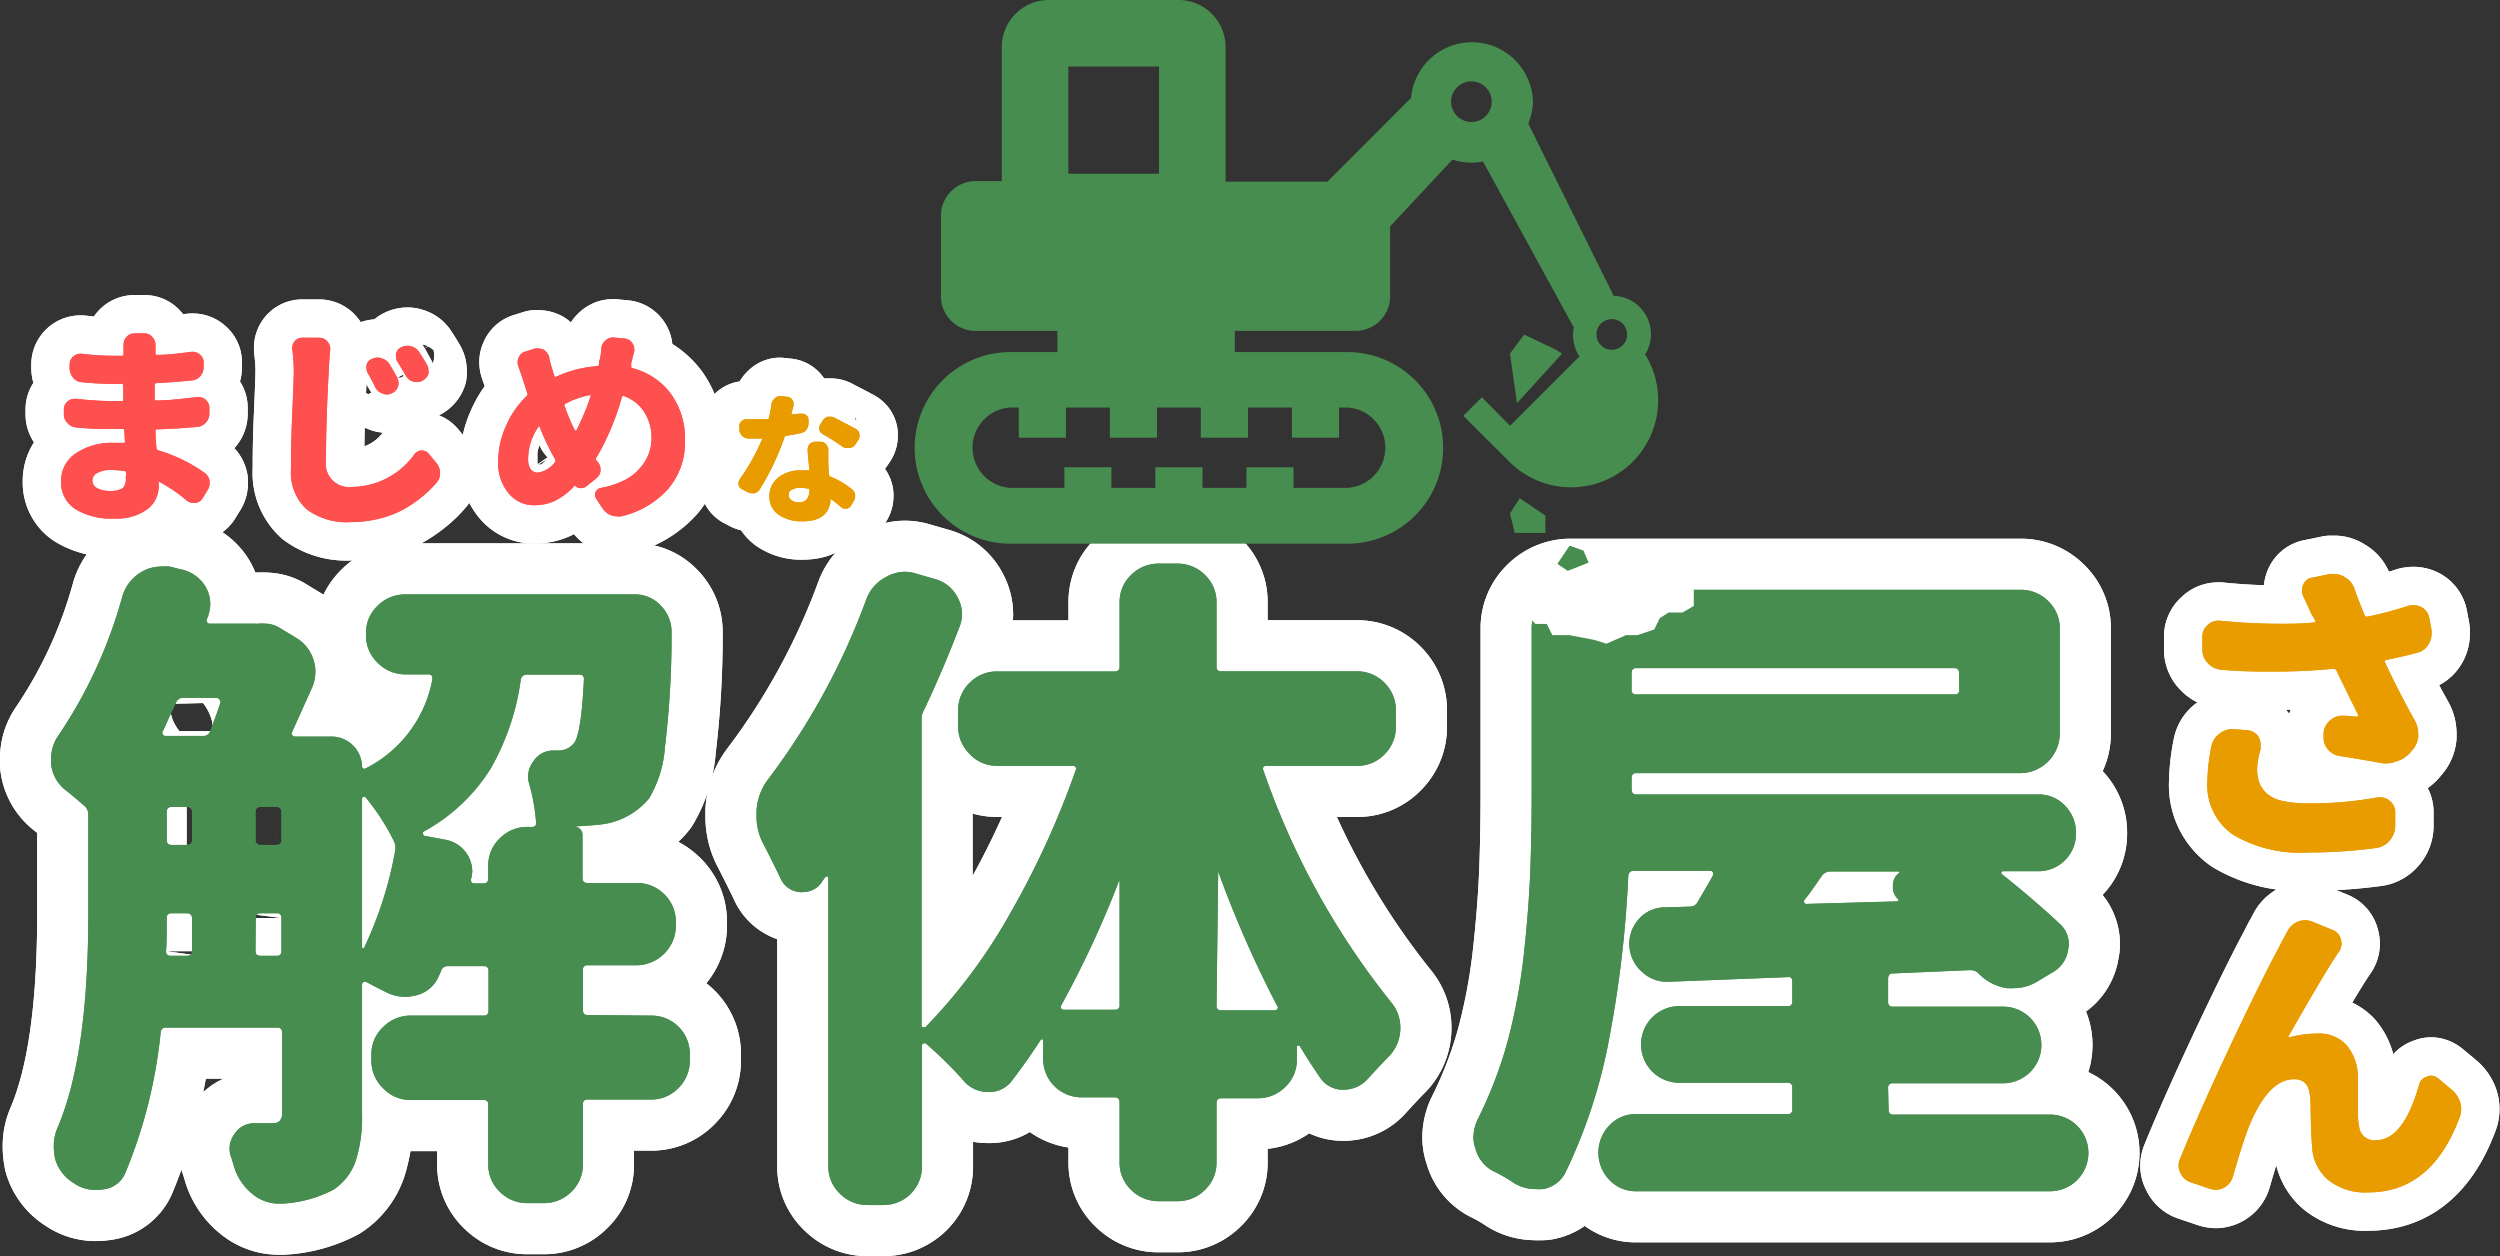
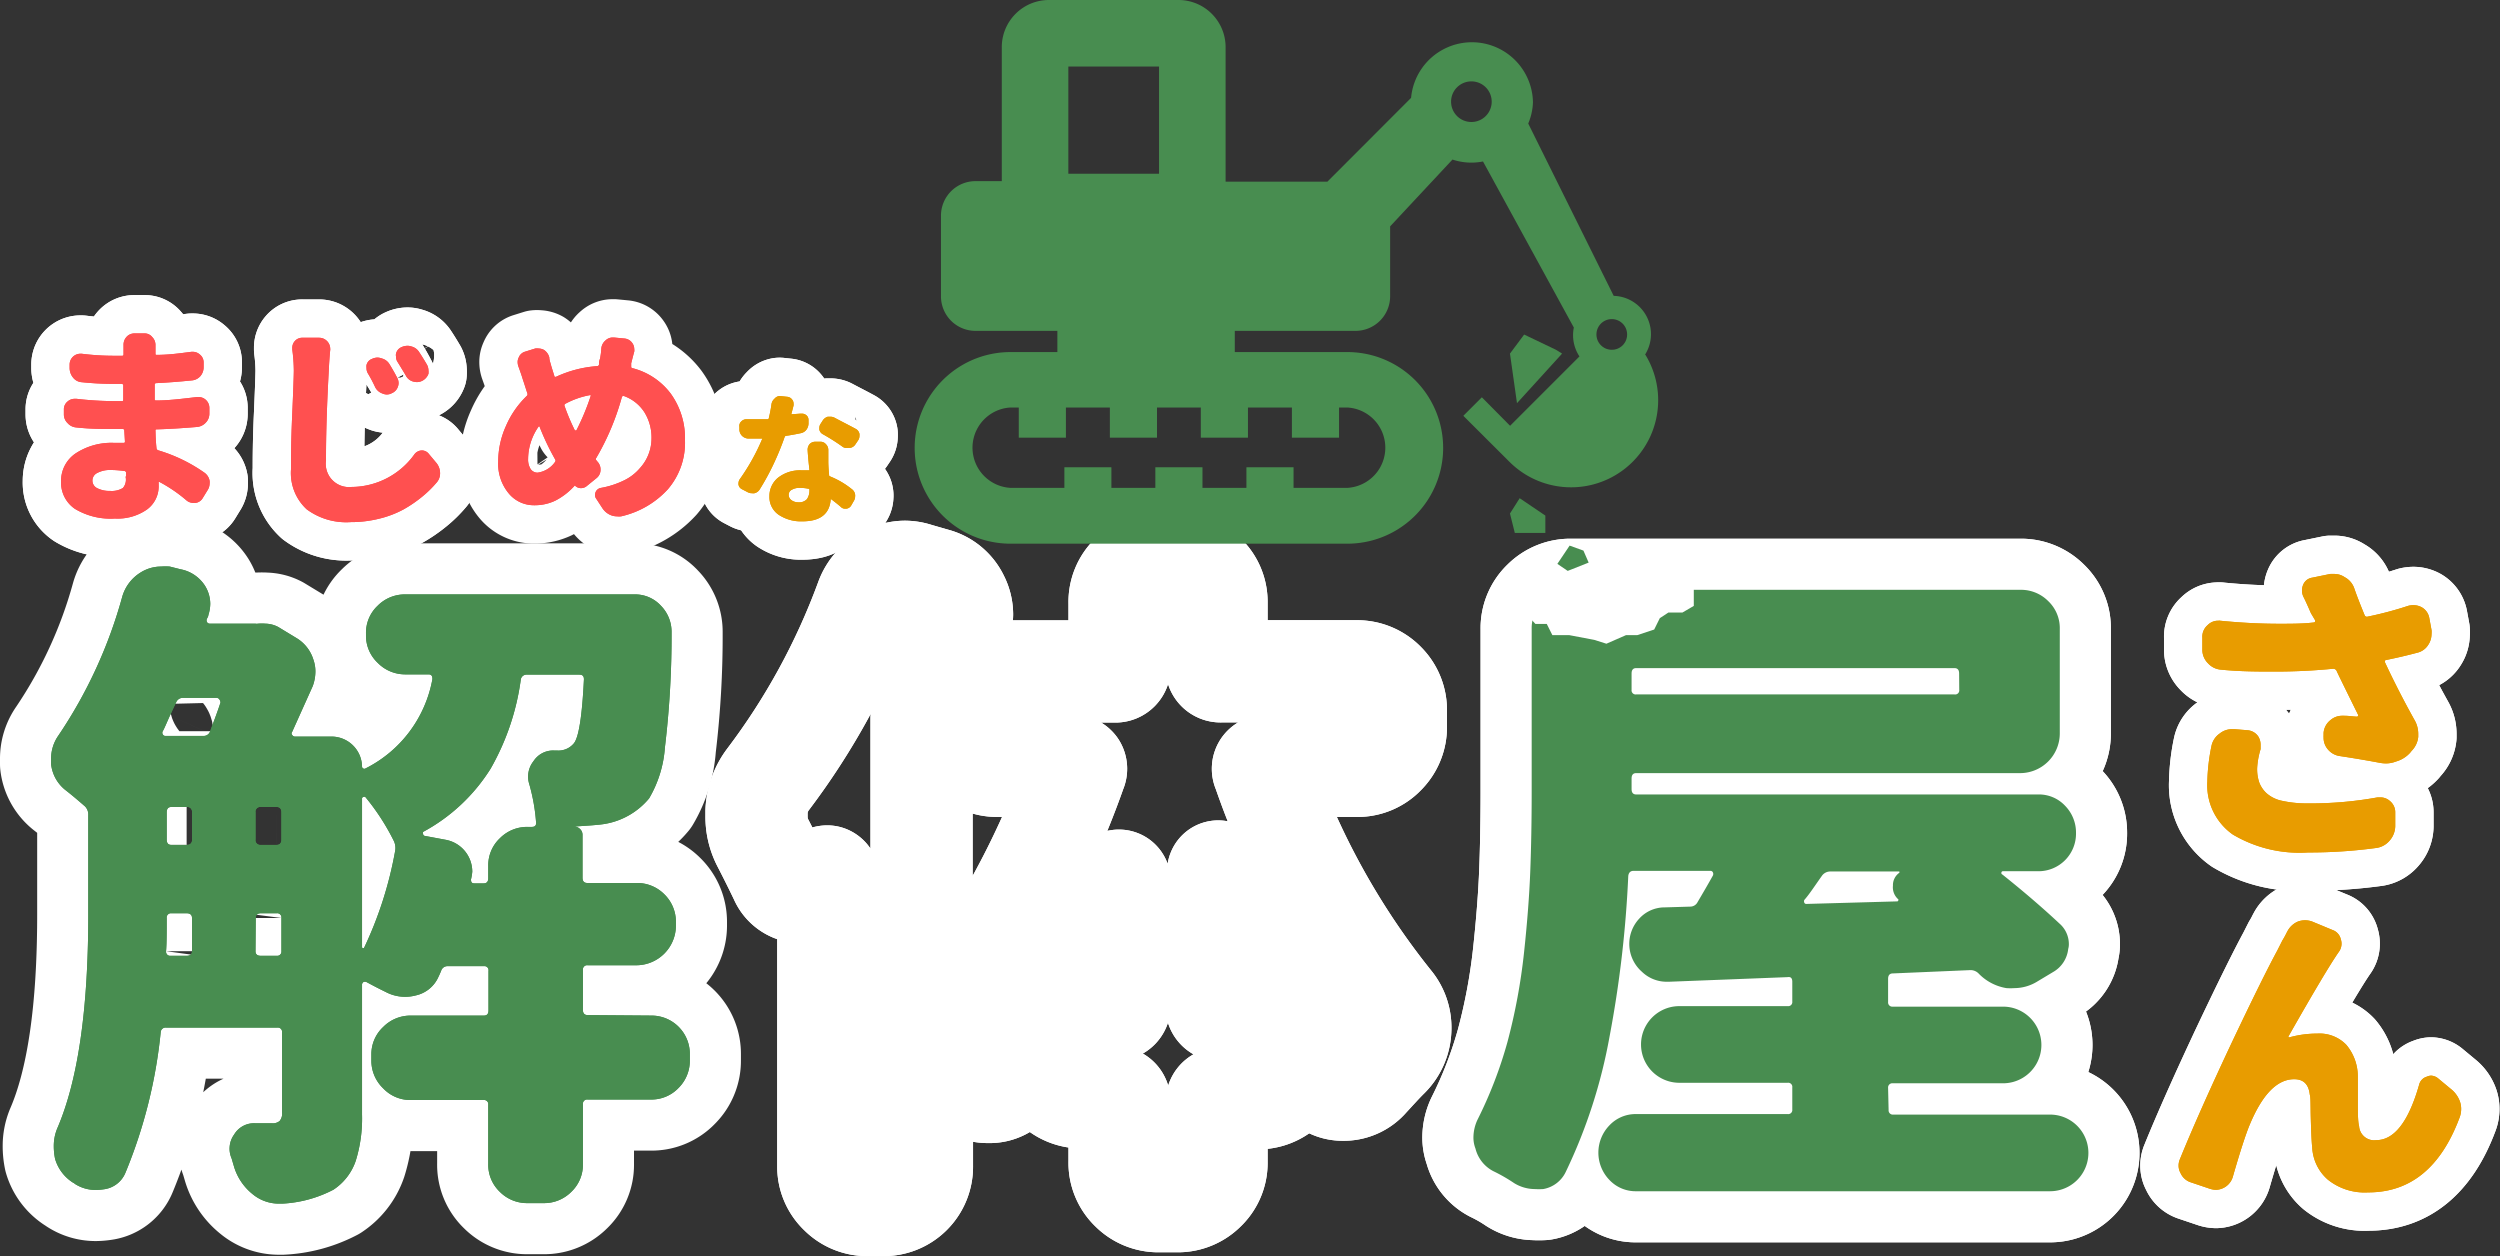
<svg xmlns="http://www.w3.org/2000/svg" width="195.7" height="98.33" viewBox="0 0 195.7 98.33">
  <rect x="0" y="0" width="195.7" height="98.33" fill="#333333" stroke="none" />
  <defs>
    <style>.cls-1,.cls-4{fill:none;stroke:#fff;stroke-linecap:round;stroke-linejoin:round;}.cls-1{stroke-width:6px;}.cls-2{fill:#e89c00;}.cls-3{fill:#ff5050;}.cls-4{stroke-width:8px;}.cls-5{fill:#488d50;}.cls-6{fill:#fff;}</style>
  </defs>
  <g id="レイヤー_2" data-name="レイヤー 2">
    <g id="contents">
      <path class="cls-1" d="M62.66,32.38h.13a.54.54,0,0,1,.3.1.47.47,0,0,1,.2.39v.25a.84.84,0,0,1-.16.51.72.72,0,0,1-.45.28c-.37.08-.76.15-1.16.21a.13.13,0,0,0-.1.09,21.24,21.24,0,0,1-.86,2.1,18.87,18.87,0,0,1-1.09,2,.67.67,0,0,1-.41.3.65.65,0,0,1-.19,0,.71.71,0,0,1-.32-.07l-.46-.24a.5.5,0,0,1-.28-.36.51.51,0,0,1,0-.13.56.56,0,0,1,.11-.31,16.52,16.52,0,0,0,1.76-3.17,0,0,0,0,0,0,0s0,0,0,0H58.57a.74.74,0,0,1-.47-.2.72.72,0,0,1-.22-.47v-.25a.46.46,0,0,1,.15-.42.54.54,0,0,1,.39-.17h0c.33,0,.62,0,.89,0s.52,0,.78,0a.09.09,0,0,0,.09-.08,10.28,10.28,0,0,0,.21-1.08.68.68,0,0,1,.23-.44A.6.6,0,0,1,61,31h.06l.55.06a.53.53,0,0,1,.4.22.5.5,0,0,1,.11.32.78.78,0,0,1,0,.14q-.09.36-.18.69s0,0,0,0a0,0,0,0,0,0,0Zm.56,2.8a.69.69,0,0,1,.16-.42.61.61,0,0,1,.45-.18h.39a.54.54,0,0,1,.43.19.62.62,0,0,1,.19.45s0,.34,0,.89c0,.07,0,.42.06,1.06a.11.11,0,0,0,.07.12,6.68,6.68,0,0,1,1.71,1,.63.63,0,0,1,.26.44.49.49,0,0,1,0,.12.69.69,0,0,1-.12.39l-.2.35a.51.51,0,0,1-.37.23h-.09a.45.45,0,0,1-.34-.14c-.28-.24-.55-.45-.79-.63h0a0,0,0,0,0,0,0c-.07,1.17-.81,1.76-2.21,1.76a3.15,3.15,0,0,1-1.86-.51,1.68,1.68,0,0,1-.73-1.45,1.85,1.85,0,0,1,.67-1.45,2.79,2.79,0,0,1,1.89-.58l.49,0c.06,0,.08,0,.08-.06C63.25,35.79,63.22,35.25,63.22,35.18Zm.14,3.16c0-.05,0-.08-.07-.08a3.39,3.39,0,0,0-.67-.07,1.19,1.19,0,0,0-.64.15.42.42,0,0,0-.24.38.5.5,0,0,0,.21.43.89.89,0,0,0,.56.17.81.81,0,0,0,.66-.25A1.18,1.18,0,0,0,63.36,38.34ZM67,33.58a.56.56,0,0,1,.28.39.71.71,0,0,1,0,.14.62.62,0,0,1-.1.35l-.23.34a.61.61,0,0,1-.4.26H66.4A.6.6,0,0,1,66,35,16.55,16.55,0,0,0,64.43,34a.55.55,0,0,1-.29-.36,1,1,0,0,1,0-.16.52.52,0,0,1,.09-.29l.16-.25a.72.72,0,0,1,.41-.32l.2,0a.7.7,0,0,1,.31.07C65.89,33,66.45,33.28,67,33.58Z" />
      <path class="cls-1" d="M62.66,32.38h.13a.54.54,0,0,1,.3.1.47.47,0,0,1,.2.39v.25a.84.84,0,0,1-.16.51.72.72,0,0,1-.45.28c-.37.08-.76.15-1.16.21a.13.13,0,0,0-.1.09,21.24,21.24,0,0,1-.86,2.1,18.87,18.87,0,0,1-1.09,2,.67.67,0,0,1-.41.3.65.65,0,0,1-.19,0,.71.71,0,0,1-.32-.07l-.46-.24a.5.5,0,0,1-.28-.36.51.51,0,0,1,0-.13.56.56,0,0,1,.11-.31,16.52,16.52,0,0,0,1.76-3.17,0,0,0,0,0,0,0s0,0,0,0H58.57a.74.74,0,0,1-.47-.2.72.72,0,0,1-.22-.47v-.25a.46.46,0,0,1,.15-.42.54.54,0,0,1,.39-.17h0c.33,0,.62,0,.89,0s.52,0,.78,0a.09.09,0,0,0,.09-.08,10.28,10.28,0,0,0,.21-1.08.68.68,0,0,1,.23-.44A.6.6,0,0,1,61,31h.06l.55.06a.53.53,0,0,1,.4.22.5.5,0,0,1,.11.32.78.78,0,0,1,0,.14q-.09.36-.18.69s0,0,0,0a0,0,0,0,0,0,0Zm.56,2.8a.69.69,0,0,1,.16-.42.61.61,0,0,1,.45-.18h.39a.54.54,0,0,1,.43.19.62.62,0,0,1,.19.45s0,.34,0,.89c0,.07,0,.42.06,1.06a.11.11,0,0,0,.07.12,6.68,6.68,0,0,1,1.71,1,.63.63,0,0,1,.26.44.49.49,0,0,1,0,.12.69.69,0,0,1-.12.39l-.2.35a.51.51,0,0,1-.37.23h-.09a.45.45,0,0,1-.34-.14c-.28-.24-.55-.45-.79-.63h0a0,0,0,0,0,0,0c-.07,1.17-.81,1.76-2.21,1.76a3.15,3.15,0,0,1-1.86-.51,1.68,1.68,0,0,1-.73-1.45,1.85,1.85,0,0,1,.67-1.45,2.79,2.79,0,0,1,1.89-.58l.49,0c.06,0,.08,0,.08-.06C63.25,35.79,63.22,35.25,63.22,35.18Zm.14,3.16c0-.05,0-.08-.07-.08a3.39,3.39,0,0,0-.67-.07,1.19,1.19,0,0,0-.64.15.42.42,0,0,0-.24.38.5.5,0,0,0,.21.43.89.89,0,0,0,.56.17.81.81,0,0,0,.66-.25A1.18,1.18,0,0,0,63.36,38.34ZM67,33.58a.56.56,0,0,1,.28.39.71.71,0,0,1,0,.14.62.62,0,0,1-.1.35l-.23.34a.61.61,0,0,1-.4.26H66.4A.6.6,0,0,1,66,35,16.55,16.55,0,0,0,64.43,34a.55.55,0,0,1-.29-.36,1,1,0,0,1,0-.16.52.52,0,0,1,.09-.29l.16-.25a.72.72,0,0,1,.41-.32l.2,0a.7.7,0,0,1,.31.07C65.89,33,66.45,33.28,67,33.58Z" />
      <path class="cls-2" d="M62.66,32.38h.13a.54.54,0,0,1,.3.1.47.47,0,0,1,.2.39v.25a.84.84,0,0,1-.16.51.72.72,0,0,1-.45.28c-.37.08-.76.15-1.16.21a.13.13,0,0,0-.1.09,21.24,21.24,0,0,1-.86,2.1,18.87,18.87,0,0,1-1.09,2,.67.67,0,0,1-.41.3.65.65,0,0,1-.19,0,.71.71,0,0,1-.32-.07l-.46-.24a.5.5,0,0,1-.28-.36.51.51,0,0,1,0-.13.56.56,0,0,1,.11-.31,16.52,16.52,0,0,0,1.76-3.17,0,0,0,0,0,0,0s0,0,0,0H58.57a.74.74,0,0,1-.47-.2.72.72,0,0,1-.22-.47v-.25a.46.46,0,0,1,.15-.42.54.54,0,0,1,.39-.17h0c.33,0,.62,0,.89,0s.52,0,.78,0a.09.09,0,0,0,.09-.08,10.28,10.28,0,0,0,.21-1.08.68.68,0,0,1,.23-.44A.6.6,0,0,1,61,31h.06l.55.06a.53.53,0,0,1,.4.22.5.5,0,0,1,.11.32.78.78,0,0,1,0,.14q-.09.36-.18.69s0,0,0,0a0,0,0,0,0,0,0Zm.56,2.8a.69.69,0,0,1,.16-.42.61.61,0,0,1,.45-.18h.39a.54.54,0,0,1,.43.19.62.62,0,0,1,.19.45s0,.34,0,.89c0,.07,0,.42.06,1.06a.11.11,0,0,0,.07.12,6.68,6.68,0,0,1,1.71,1,.63.63,0,0,1,.26.44.49.49,0,0,1,0,.12.69.69,0,0,1-.12.39l-.2.35a.51.51,0,0,1-.37.23h-.09a.45.45,0,0,1-.34-.14c-.28-.24-.55-.45-.79-.63h0a0,0,0,0,0,0,0c-.07,1.17-.81,1.76-2.21,1.76a3.15,3.15,0,0,1-1.86-.51,1.68,1.68,0,0,1-.73-1.45,1.85,1.85,0,0,1,.67-1.45,2.79,2.79,0,0,1,1.89-.58l.49,0c.06,0,.08,0,.08-.06C63.25,35.79,63.22,35.25,63.22,35.18Zm.14,3.16c0-.05,0-.08-.07-.08a3.39,3.39,0,0,0-.67-.07,1.19,1.19,0,0,0-.64.15.42.42,0,0,0-.24.38.5.5,0,0,0,.21.43.89.89,0,0,0,.56.17.81.81,0,0,0,.66-.25A1.18,1.18,0,0,0,63.36,38.34ZM67,33.58a.56.56,0,0,1,.28.39.71.71,0,0,1,0,.14.62.62,0,0,1-.1.35l-.23.34a.61.61,0,0,1-.4.26H66.4A.6.6,0,0,1,66,35,16.55,16.55,0,0,0,64.43,34a.55.55,0,0,1-.29-.36,1,1,0,0,1,0-.16.52.52,0,0,1,.09-.29l.16-.25a.72.72,0,0,1,.41-.32l.2,0a.7.7,0,0,1,.31.07C65.89,33,66.45,33.28,67,33.58Z" />
      <path class="cls-2" d="M62.66,32.38h.13a.54.54,0,0,1,.3.1.47.47,0,0,1,.2.39v.25a.84.84,0,0,1-.16.51.72.72,0,0,1-.45.28c-.37.08-.76.15-1.16.21a.13.13,0,0,0-.1.09,21.24,21.24,0,0,1-.86,2.1,18.87,18.87,0,0,1-1.09,2,.67.67,0,0,1-.41.3.65.65,0,0,1-.19,0,.71.71,0,0,1-.32-.07l-.46-.24a.5.5,0,0,1-.28-.36.51.51,0,0,1,0-.13.56.56,0,0,1,.11-.31,16.52,16.52,0,0,0,1.76-3.17,0,0,0,0,0,0,0s0,0,0,0H58.57a.74.74,0,0,1-.47-.2.72.72,0,0,1-.22-.47v-.25a.46.46,0,0,1,.15-.42.54.54,0,0,1,.39-.17h0c.33,0,.62,0,.89,0s.52,0,.78,0a.09.09,0,0,0,.09-.08,10.28,10.28,0,0,0,.21-1.08.68.68,0,0,1,.23-.44A.6.6,0,0,1,61,31h.06l.55.06a.53.53,0,0,1,.4.22.5.5,0,0,1,.11.32.78.78,0,0,1,0,.14q-.09.36-.18.69s0,0,0,0a0,0,0,0,0,0,0Zm.56,2.8a.69.69,0,0,1,.16-.42.61.61,0,0,1,.45-.18h.39a.54.54,0,0,1,.43.19.62.62,0,0,1,.19.45s0,.34,0,.89c0,.07,0,.42.06,1.06a.11.11,0,0,0,.07.12,6.68,6.68,0,0,1,1.71,1,.63.63,0,0,1,.26.44.49.49,0,0,1,0,.12.69.69,0,0,1-.12.39l-.2.35a.51.51,0,0,1-.37.23h-.09a.45.45,0,0,1-.34-.14c-.28-.24-.55-.45-.79-.63h0a0,0,0,0,0,0,0c-.07,1.17-.81,1.76-2.21,1.76a3.15,3.15,0,0,1-1.86-.51,1.68,1.68,0,0,1-.73-1.45,1.85,1.85,0,0,1,.67-1.45,2.79,2.79,0,0,1,1.89-.58l.49,0c.06,0,.08,0,.08-.06C63.25,35.79,63.22,35.25,63.22,35.18Zm.14,3.16c0-.05,0-.08-.07-.08a3.39,3.39,0,0,0-.67-.07,1.19,1.19,0,0,0-.64.15.42.42,0,0,0-.24.38.5.5,0,0,0,.21.43.89.89,0,0,0,.56.17.81.81,0,0,0,.66-.25A1.18,1.18,0,0,0,63.36,38.34ZM67,33.58a.56.56,0,0,1,.28.39.71.71,0,0,1,0,.14.62.62,0,0,1-.1.35l-.23.34a.61.61,0,0,1-.4.26H66.4A.6.6,0,0,1,66,35,16.55,16.55,0,0,0,64.43,34a.55.55,0,0,1-.29-.36,1,1,0,0,1,0-.16.52.52,0,0,1,.09-.29l.16-.25a.72.72,0,0,1,.41-.32l.2,0a.7.7,0,0,1,.31.07C65.89,33,66.45,33.28,67,33.58Z" />
      <path class="cls-1" d="M16,37a1,1,0,0,1,.41.65,1.09,1.09,0,0,1,0,.18,1,1,0,0,1-.18.57l-.38.62a.76.76,0,0,1-.57.35h-.13a.85.85,0,0,1-.54-.19,11.58,11.58,0,0,0-2.12-1.45.09.09,0,0,0-.07,0,.09.09,0,0,0,0,.07v.21a2.24,2.24,0,0,1-.91,1.87,4,4,0,0,1-2.51.71,5.39,5.39,0,0,1-3.14-.76,2.49,2.49,0,0,1-1.08-2.16,2.59,2.59,0,0,1,1.13-2.17,5.09,5.09,0,0,1,3.07-.83c.17,0,.4,0,.67,0,.08,0,.13,0,.13-.12l-.05-.84a.12.12,0,0,0-.13-.13H8.87c-.85,0-1.82,0-2.9-.12a1,1,0,0,1-.68-.34A.94.94,0,0,1,5,32.47v-.42a.78.78,0,0,1,.29-.62.82.82,0,0,1,.55-.21H6a26.07,26.07,0,0,0,2.92.18h.6c.08,0,.13,0,.13-.11V30.18a.12.12,0,0,0-.13-.13H8.87a24.34,24.34,0,0,1-2.46-.13.93.93,0,0,1-.68-.35,1.2,1.2,0,0,1-.28-.72v-.34a.85.85,0,0,1,.83-.82h.11a20.13,20.13,0,0,0,2.47.16h.68c.08,0,.13,0,.13-.11V27a.9.9,0,0,1,.22-.61.82.82,0,0,1,.64-.29h.78a.75.75,0,0,1,.61.29.86.86,0,0,1,.25.6l0,.31v.37c0,.09,0,.12.12.11.88,0,1.78-.12,2.69-.24l.11,0a.81.81,0,0,1,.55.21.78.78,0,0,1,.3.62v.37a1.07,1.07,0,0,1-.26.71,1,1,0,0,1-.68.33q-1.47.15-2.76.21a.12.12,0,0,0-.13.13v1.12c0,.08,0,.11.13.11,1,0,2.06-.14,3.19-.27h.12a.85.85,0,0,1,.84.84v.44a1,1,0,0,1-.27.71,1.07,1.07,0,0,1-.67.35c-1.07.09-2.12.16-3.16.19-.09,0-.13,0-.12.13s0,.53.08,1.35a.2.2,0,0,0,.13.16A12.41,12.41,0,0,1,16,37Zm-6.13.28V37a.14.14,0,0,0-.13-.13,8.32,8.32,0,0,0-1.12-.08,2.1,2.1,0,0,0-1,.23.66.66,0,0,0,0,1.2,2.09,2.09,0,0,0,1,.21,1.68,1.68,0,0,0,1-.23A1,1,0,0,0,9.83,37.32Z" />
      <path class="cls-1" d="M16,37a1,1,0,0,1,.41.65,1.09,1.09,0,0,1,0,.18,1,1,0,0,1-.18.57l-.38.62a.76.76,0,0,1-.57.35h-.13a.85.85,0,0,1-.54-.19,11.58,11.58,0,0,0-2.12-1.45.09.09,0,0,0-.07,0,.09.09,0,0,0,0,.07v.21a2.24,2.24,0,0,1-.91,1.87,4,4,0,0,1-2.51.71,5.39,5.39,0,0,1-3.14-.76,2.49,2.49,0,0,1-1.08-2.16,2.59,2.59,0,0,1,1.13-2.17,5.09,5.09,0,0,1,3.07-.83c.17,0,.4,0,.67,0,.08,0,.13,0,.13-.12l-.05-.84a.12.12,0,0,0-.13-.13H8.87c-.85,0-1.82,0-2.9-.12a1,1,0,0,1-.68-.34A.94.94,0,0,1,5,32.47v-.42a.78.78,0,0,1,.29-.62.82.82,0,0,1,.55-.21H6a26.07,26.07,0,0,0,2.92.18h.6c.08,0,.13,0,.13-.11V30.18a.12.12,0,0,0-.13-.13H8.87a24.34,24.34,0,0,1-2.46-.13.93.93,0,0,1-.68-.35,1.2,1.2,0,0,1-.28-.72v-.34a.85.85,0,0,1,.83-.82h.11a20.13,20.13,0,0,0,2.47.16h.68c.08,0,.13,0,.13-.11V27a.9.9,0,0,1,.22-.61.82.82,0,0,1,.64-.29h.78a.75.75,0,0,1,.61.29.86.86,0,0,1,.25.6l0,.31v.37c0,.09,0,.12.12.11.88,0,1.78-.12,2.69-.24l.11,0a.81.81,0,0,1,.55.21.78.78,0,0,1,.3.62v.37a1.07,1.07,0,0,1-.26.71,1,1,0,0,1-.68.33q-1.47.15-2.76.21a.12.12,0,0,0-.13.13v1.12c0,.08,0,.11.13.11,1,0,2.06-.14,3.19-.27h.12a.85.85,0,0,1,.84.84v.44a1,1,0,0,1-.27.71,1.07,1.07,0,0,1-.67.35c-1.07.09-2.12.16-3.16.19-.09,0-.13,0-.12.13s0,.53.08,1.35a.2.2,0,0,0,.13.16A12.41,12.41,0,0,1,16,37Zm-6.13.28V37a.14.14,0,0,0-.13-.13,8.32,8.32,0,0,0-1.12-.08,2.1,2.1,0,0,0-1,.23.66.66,0,0,0,0,1.2,2.09,2.09,0,0,0,1,.21,1.68,1.68,0,0,0,1-.23A1,1,0,0,0,9.83,37.32Z" />
      <path class="cls-1" d="M22.88,27.36v-.11a.79.79,0,0,1,.19-.54.76.76,0,0,1,.6-.27H25a.87.87,0,0,1,.85.86.29.29,0,0,1,0,.09c-.06.59-.09,1.11-.11,1.56q-.23,4.14-.22,7.09a1.82,1.82,0,0,0,2,2.08,6.09,6.09,0,0,0,4.93-2.57.76.76,0,0,1,.57-.29h0a.69.69,0,0,1,.54.26l.61.73a1.27,1.27,0,0,1,.28.81,1.08,1.08,0,0,1-.26.7,8.48,8.48,0,0,1-1.13,1.11,10,10,0,0,1-1.46,1,7.83,7.83,0,0,1-1.91.73,9.08,9.08,0,0,1-2.23.27,5.19,5.19,0,0,1-3.45-1,3.86,3.86,0,0,1-1.23-3.13c0-.77,0-2.16.09-4.18S23,29.3,23,29A13.57,13.57,0,0,0,22.88,27.36Zm5.92,1.87a.79.79,0,0,1-.11-.43.83.83,0,0,1,0-.22.68.68,0,0,1,.44-.49,1.07,1.07,0,0,1,.42-.1,1.09,1.09,0,0,1,.34.07,1,1,0,0,1,.6.45c.22.36.42.71.6,1.06a.83.83,0,0,1,.11.4.71.71,0,0,1-.05.29.83.83,0,0,1-.48.52h0a.81.81,0,0,1-.39.1.85.85,0,0,1-.35-.08,1,1,0,0,1-.56-.49A10.57,10.57,0,0,0,28.8,29.23Zm2.32-.9A.72.72,0,0,1,31,27.9a.46.46,0,0,1,0-.21.72.72,0,0,1,.42-.51,1.12,1.12,0,0,1,.47-.11.87.87,0,0,1,.31.05,1,1,0,0,1,.61.44c.22.33.42.66.62,1a1,1,0,0,1,.11.43,1.18,1.18,0,0,1,0,.27,1,1,0,0,1-.49.55.92.92,0,0,1-.42.1,1.18,1.18,0,0,1-.31-.05.9.9,0,0,1-.56-.48C31.53,29,31.32,28.65,31.12,28.33Z" />
      <path class="cls-1" d="M22.88,27.36v-.11a.79.79,0,0,1,.19-.54.76.76,0,0,1,.6-.27H25a.87.87,0,0,1,.85.86.29.29,0,0,1,0,.09c-.06.59-.09,1.11-.11,1.56q-.23,4.14-.22,7.09a1.82,1.82,0,0,0,2,2.08,6.09,6.09,0,0,0,4.93-2.57.76.76,0,0,1,.57-.29h0a.69.69,0,0,1,.54.26l.61.73a1.27,1.27,0,0,1,.28.81,1.08,1.08,0,0,1-.26.7,8.48,8.48,0,0,1-1.13,1.11,10,10,0,0,1-1.46,1,7.83,7.83,0,0,1-1.91.73,9.08,9.08,0,0,1-2.23.27,5.19,5.19,0,0,1-3.45-1,3.86,3.86,0,0,1-1.23-3.13c0-.77,0-2.16.09-4.18S23,29.3,23,29A13.57,13.57,0,0,0,22.88,27.36Zm5.92,1.87a.79.79,0,0,1-.11-.43.83.83,0,0,1,0-.22.68.68,0,0,1,.44-.49,1.07,1.07,0,0,1,.42-.1,1.09,1.09,0,0,1,.34.07,1,1,0,0,1,.6.45c.22.36.42.71.6,1.06a.83.83,0,0,1,.11.4.71.71,0,0,1-.05.29.83.83,0,0,1-.48.52h0a.81.81,0,0,1-.39.1.85.85,0,0,1-.35-.08,1,1,0,0,1-.56-.49A10.57,10.57,0,0,0,28.8,29.23Zm2.32-.9A.72.72,0,0,1,31,27.9a.46.46,0,0,1,0-.21.72.72,0,0,1,.42-.51,1.12,1.12,0,0,1,.47-.11.87.87,0,0,1,.31.05,1,1,0,0,1,.61.44c.22.33.42.66.62,1a1,1,0,0,1,.11.43,1.18,1.18,0,0,1,0,.27,1,1,0,0,1-.49.55.92.92,0,0,1-.42.1,1.18,1.18,0,0,1-.31-.05.9.9,0,0,1-.56-.48C31.53,29,31.32,28.65,31.12,28.33Z" />
      <path class="cls-1" d="M49.41,28.43l0,.24c0,.08,0,.13.1.15a5.42,5.42,0,0,1,3,2,5.94,5.94,0,0,1,1.11,3.64,5.57,5.57,0,0,1-1.35,3.85,7.07,7.07,0,0,1-3.65,2.11,1.66,1.66,0,0,1-.32,0,1.31,1.31,0,0,1-.5-.1,1.45,1.45,0,0,1-.65-.55l-.47-.72a.49.49,0,0,1-.1-.3.58.58,0,0,1,.06-.26A.55.55,0,0,1,47,38.2a6.77,6.77,0,0,0,1.86-.6,3.76,3.76,0,0,0,1.22-.94A3.46,3.46,0,0,0,51,34.34a3.75,3.75,0,0,0-.55-2.06A3.18,3.18,0,0,0,48.84,31c-.08,0-.13,0-.16.08a19.82,19.82,0,0,1-2,4.76.14.14,0,0,0,0,.19l.1.12a.88.88,0,0,1,.23.6.83.83,0,0,1-.33.69l-.79.64a.69.69,0,0,1-.44.13A.62.62,0,0,1,45,38,.06.06,0,0,0,45,38a5.28,5.28,0,0,1-1.55,1.2,3.75,3.75,0,0,1-1.63.35,2.55,2.55,0,0,1-2-.93A3.63,3.63,0,0,1,39,36.12a6.78,6.78,0,0,1,.61-2.78A7.22,7.22,0,0,1,41.23,31a.19.19,0,0,0,.05-.22c-.08-.23-.19-.6-.36-1.1-.1-.34-.22-.66-.34-1a1,1,0,0,1-.06-.34A.74.74,0,0,1,40.6,28a.76.76,0,0,1,.5-.47l.8-.25a1.09,1.09,0,0,1,.26,0,.94.94,0,0,1,.42.11,1,1,0,0,1,.42.59c0,.21.1.45.16.7l.23.74c0,.08.07.1.15.07a9.17,9.17,0,0,1,3.21-.83.14.14,0,0,0,.14-.13c0-.11,0-.26.08-.45a5.51,5.51,0,0,0,.1-.78.92.92,0,0,1,.33-.65.8.8,0,0,1,.56-.23h.1l.84.08a.83.83,0,0,1,.6.36.8.8,0,0,1,.15.47.62.62,0,0,1,0,.19C49.5,28.06,49.43,28.38,49.41,28.43ZM42.08,37a2,2,0,0,0,1.37-.84.17.17,0,0,0,0-.21,19.42,19.42,0,0,1-1.22-2.57s0,0,0,0a.05.05,0,0,0-.06,0,4.48,4.48,0,0,0-.83,2.56,1.41,1.41,0,0,0,.2.78A.65.65,0,0,0,42.08,37Zm4.16-6a.11.11,0,0,0,0-.07,0,0,0,0,0-.06,0,6.46,6.46,0,0,0-1.93.68.13.13,0,0,0-.06.16A16.54,16.54,0,0,0,45,33.69a.06.06,0,0,0,.06,0,.07.07,0,0,0,.06,0A18.68,18.68,0,0,0,46.24,31Z" />
-       <path class="cls-1" d="M49.41,28.43l0,.24c0,.08,0,.13.1.15a5.42,5.42,0,0,1,3,2,5.94,5.94,0,0,1,1.11,3.64,5.57,5.57,0,0,1-1.35,3.85,7.07,7.07,0,0,1-3.65,2.11,1.66,1.66,0,0,1-.32,0,1.31,1.31,0,0,1-.5-.1,1.45,1.45,0,0,1-.65-.55l-.47-.72a.49.49,0,0,1-.1-.3.58.58,0,0,1,.06-.26A.55.55,0,0,1,47,38.2a6.77,6.77,0,0,0,1.86-.6,3.76,3.76,0,0,0,1.22-.94A3.46,3.46,0,0,0,51,34.34a3.75,3.75,0,0,0-.55-2.06A3.18,3.18,0,0,0,48.84,31c-.08,0-.13,0-.16.08a19.82,19.82,0,0,1-2,4.76.14.14,0,0,0,0,.19l.1.12a.88.88,0,0,1,.23.6.83.83,0,0,1-.33.69l-.79.64a.69.69,0,0,1-.44.13A.62.62,0,0,1,45,38,.06.06,0,0,0,45,38a5.28,5.28,0,0,1-1.55,1.2,3.75,3.75,0,0,1-1.63.35,2.55,2.55,0,0,1-2-.93A3.63,3.63,0,0,1,39,36.12a6.78,6.78,0,0,1,.61-2.78A7.22,7.22,0,0,1,41.23,31a.19.19,0,0,0,.05-.22c-.08-.23-.19-.6-.36-1.1-.1-.34-.22-.66-.34-1a1,1,0,0,1-.06-.34A.74.74,0,0,1,40.6,28a.76.76,0,0,1,.5-.47l.8-.25a1.09,1.09,0,0,1,.26,0,.94.94,0,0,1,.42.11,1,1,0,0,1,.42.59c0,.21.1.45.16.7l.23.74c0,.08.07.1.15.07a9.17,9.17,0,0,1,3.21-.83.14.14,0,0,0,.14-.13c0-.11,0-.26.08-.45a5.51,5.51,0,0,0,.1-.78.92.92,0,0,1,.33-.65.8.8,0,0,1,.56-.23h.1l.84.08a.83.83,0,0,1,.6.36.8.8,0,0,1,.15.47.62.62,0,0,1,0,.19C49.5,28.06,49.43,28.38,49.41,28.43ZM42.08,37a2,2,0,0,0,1.37-.84.17.17,0,0,0,0-.21,19.42,19.42,0,0,1-1.22-2.57s0,0,0,0a.05.05,0,0,0-.06,0,4.48,4.48,0,0,0-.83,2.56,1.41,1.41,0,0,0,.2.78A.65.65,0,0,0,42.08,37Zm4.16-6a.11.11,0,0,0,0-.07,0,0,0,0,0-.06,0,6.46,6.46,0,0,0-1.93.68.13.13,0,0,0-.06.16A16.54,16.54,0,0,0,45,33.69a.06.06,0,0,0,.06,0,.07.07,0,0,0,.06,0A18.68,18.68,0,0,0,46.24,31Z" />
      <path class="cls-3" d="M16,37a1,1,0,0,1,.41.65,1.09,1.09,0,0,1,0,.18,1,1,0,0,1-.18.57l-.38.62a.76.76,0,0,1-.57.35h-.13a.85.85,0,0,1-.54-.19,11.58,11.58,0,0,0-2.12-1.45.09.09,0,0,0-.07,0,.09.09,0,0,0,0,.07v.21a2.24,2.24,0,0,1-.91,1.87,4,4,0,0,1-2.51.71,5.39,5.39,0,0,1-3.14-.76,2.49,2.49,0,0,1-1.08-2.16,2.59,2.59,0,0,1,1.13-2.17,5.09,5.09,0,0,1,3.07-.83c.17,0,.4,0,.67,0,.08,0,.13,0,.13-.12l-.05-.84a.12.12,0,0,0-.13-.13H8.87c-.85,0-1.82,0-2.9-.12a1,1,0,0,1-.68-.34A.94.94,0,0,1,5,32.47v-.42a.78.78,0,0,1,.29-.62.82.82,0,0,1,.55-.21H6a26.07,26.07,0,0,0,2.92.18h.6c.08,0,.13,0,.13-.11V30.18a.12.12,0,0,0-.13-.13H8.87a24.34,24.34,0,0,1-2.46-.13.93.93,0,0,1-.68-.35,1.2,1.2,0,0,1-.28-.72v-.34a.85.85,0,0,1,.83-.82h.11a20.13,20.13,0,0,0,2.47.16h.68c.08,0,.13,0,.13-.11V27a.9.9,0,0,1,.22-.61.82.82,0,0,1,.64-.29h.78a.75.75,0,0,1,.61.29.86.86,0,0,1,.25.6l0,.31v.37c0,.09,0,.12.12.11.88,0,1.78-.12,2.69-.24l.11,0a.81.81,0,0,1,.55.21.78.78,0,0,1,.3.62v.37a1.07,1.07,0,0,1-.26.71,1,1,0,0,1-.68.33q-1.47.15-2.76.21a.12.12,0,0,0-.13.13v1.12c0,.08,0,.11.13.11,1,0,2.06-.14,3.19-.27h.12a.85.85,0,0,1,.84.84v.44a1,1,0,0,1-.27.71,1.07,1.07,0,0,1-.67.35c-1.07.09-2.12.16-3.16.19-.09,0-.13,0-.12.13s0,.53.08,1.35a.2.2,0,0,0,.13.16A12.41,12.41,0,0,1,16,37Zm-6.13.28V37a.14.14,0,0,0-.13-.13,8.32,8.32,0,0,0-1.12-.08,2.1,2.1,0,0,0-1,.23.66.66,0,0,0,0,1.2,2.09,2.09,0,0,0,1,.21,1.68,1.68,0,0,0,1-.23A1,1,0,0,0,9.83,37.32Z" />
      <path class="cls-3" d="M16,37a1,1,0,0,1,.41.65,1.09,1.09,0,0,1,0,.18,1,1,0,0,1-.18.57l-.38.62a.76.76,0,0,1-.57.35h-.13a.85.85,0,0,1-.54-.19,11.58,11.58,0,0,0-2.12-1.45.09.09,0,0,0-.07,0,.09.09,0,0,0,0,.07v.21a2.24,2.24,0,0,1-.91,1.87,4,4,0,0,1-2.51.71,5.39,5.39,0,0,1-3.14-.76,2.49,2.49,0,0,1-1.08-2.16,2.59,2.59,0,0,1,1.13-2.17,5.09,5.09,0,0,1,3.07-.83c.17,0,.4,0,.67,0,.08,0,.13,0,.13-.12l-.05-.84a.12.12,0,0,0-.13-.13H8.87c-.85,0-1.82,0-2.9-.12a1,1,0,0,1-.68-.34A.94.94,0,0,1,5,32.47v-.42a.78.78,0,0,1,.29-.62.82.82,0,0,1,.55-.21H6a26.07,26.07,0,0,0,2.92.18h.6c.08,0,.13,0,.13-.11V30.18a.12.12,0,0,0-.13-.13H8.87a24.34,24.34,0,0,1-2.46-.13.93.93,0,0,1-.68-.35,1.2,1.2,0,0,1-.28-.72v-.34a.85.85,0,0,1,.83-.82h.11a20.13,20.13,0,0,0,2.47.16h.68c.08,0,.13,0,.13-.11V27a.9.9,0,0,1,.22-.61.82.82,0,0,1,.64-.29h.78a.75.75,0,0,1,.61.29.86.86,0,0,1,.25.6l0,.31v.37c0,.09,0,.12.12.11.88,0,1.78-.12,2.69-.24l.11,0a.81.81,0,0,1,.55.21.78.78,0,0,1,.3.62v.37a1.07,1.07,0,0,1-.26.71,1,1,0,0,1-.68.33q-1.47.15-2.76.21a.12.12,0,0,0-.13.13v1.12c0,.08,0,.11.13.11,1,0,2.06-.14,3.19-.27h.12a.85.85,0,0,1,.84.84v.44a1,1,0,0,1-.27.71,1.07,1.07,0,0,1-.67.35c-1.07.09-2.12.16-3.16.19-.09,0-.13,0-.12.13s0,.53.08,1.35a.2.2,0,0,0,.13.16A12.41,12.41,0,0,1,16,37Zm-6.13.28V37a.14.14,0,0,0-.13-.13,8.32,8.32,0,0,0-1.12-.08,2.1,2.1,0,0,0-1,.23.66.66,0,0,0,0,1.2,2.09,2.09,0,0,0,1,.21,1.68,1.68,0,0,0,1-.23A1,1,0,0,0,9.83,37.32Z" />
      <path class="cls-3" d="M22.88,27.36v-.11a.79.79,0,0,1,.19-.54.76.76,0,0,1,.6-.27H25a.87.87,0,0,1,.85.86.29.29,0,0,1,0,.09c-.06.59-.09,1.11-.11,1.56q-.23,4.14-.22,7.09a1.82,1.82,0,0,0,2,2.08,6.09,6.09,0,0,0,4.93-2.57.76.76,0,0,1,.57-.29h0a.69.69,0,0,1,.54.26l.61.73a1.27,1.27,0,0,1,.28.81,1.08,1.08,0,0,1-.26.7,8.48,8.48,0,0,1-1.13,1.11,10,10,0,0,1-1.46,1,7.83,7.83,0,0,1-1.91.73,9.08,9.08,0,0,1-2.23.27,5.19,5.19,0,0,1-3.45-1,3.86,3.86,0,0,1-1.23-3.13c0-.77,0-2.16.09-4.18S23,29.3,23,29A13.57,13.57,0,0,0,22.88,27.36Zm5.92,1.87a.79.79,0,0,1-.11-.43.83.83,0,0,1,0-.22.68.68,0,0,1,.44-.49,1.07,1.07,0,0,1,.42-.1,1.09,1.09,0,0,1,.34.07,1,1,0,0,1,.6.45c.22.36.42.71.6,1.06a.83.83,0,0,1,.11.4.71.71,0,0,1-.05.29.83.83,0,0,1-.48.52h0a.81.81,0,0,1-.39.1.85.85,0,0,1-.35-.08,1,1,0,0,1-.56-.49A10.57,10.57,0,0,0,28.8,29.23Zm2.32-.9A.72.72,0,0,1,31,27.9a.46.46,0,0,1,0-.21.72.72,0,0,1,.42-.51,1.12,1.12,0,0,1,.47-.11.87.87,0,0,1,.31.05,1,1,0,0,1,.61.44c.22.33.42.66.62,1a1,1,0,0,1,.11.43,1.18,1.18,0,0,1,0,.27,1,1,0,0,1-.49.55.92.92,0,0,1-.42.1,1.18,1.18,0,0,1-.31-.05.9.9,0,0,1-.56-.48C31.53,29,31.32,28.65,31.12,28.33Z" />
      <path class="cls-3" d="M22.88,27.36v-.11a.79.79,0,0,1,.19-.54.76.76,0,0,1,.6-.27H25a.87.87,0,0,1,.85.86.29.29,0,0,1,0,.09c-.06.59-.09,1.11-.11,1.56q-.23,4.14-.22,7.09a1.82,1.82,0,0,0,2,2.08,6.09,6.09,0,0,0,4.93-2.57.76.76,0,0,1,.57-.29h0a.69.69,0,0,1,.54.26l.61.73a1.27,1.27,0,0,1,.28.81,1.08,1.08,0,0,1-.26.7,8.48,8.48,0,0,1-1.13,1.11,10,10,0,0,1-1.46,1,7.83,7.83,0,0,1-1.91.73,9.08,9.08,0,0,1-2.23.27,5.19,5.19,0,0,1-3.45-1,3.86,3.86,0,0,1-1.23-3.13c0-.77,0-2.16.09-4.18S23,29.3,23,29A13.57,13.57,0,0,0,22.88,27.36Zm5.92,1.87a.79.79,0,0,1-.11-.43.83.83,0,0,1,0-.22.68.68,0,0,1,.44-.49,1.07,1.07,0,0,1,.42-.1,1.09,1.09,0,0,1,.34.07,1,1,0,0,1,.6.45c.22.36.42.71.6,1.06a.83.83,0,0,1,.11.4.71.71,0,0,1-.05.29.83.83,0,0,1-.48.52h0a.81.81,0,0,1-.39.1.85.85,0,0,1-.35-.08,1,1,0,0,1-.56-.49A10.57,10.57,0,0,0,28.8,29.23Zm2.32-.9A.72.72,0,0,1,31,27.9a.46.46,0,0,1,0-.21.72.72,0,0,1,.42-.51,1.12,1.12,0,0,1,.47-.11.87.87,0,0,1,.31.05,1,1,0,0,1,.61.44c.22.33.42.66.62,1a1,1,0,0,1,.11.43,1.18,1.18,0,0,1,0,.27,1,1,0,0,1-.49.55.92.92,0,0,1-.42.1,1.18,1.18,0,0,1-.31-.05.9.9,0,0,1-.56-.48C31.53,29,31.32,28.65,31.12,28.33Z" />
      <path class="cls-3" d="M49.41,28.43l0,.24c0,.08,0,.13.1.15a5.42,5.42,0,0,1,3,2,5.94,5.94,0,0,1,1.11,3.64,5.57,5.57,0,0,1-1.35,3.85,7.07,7.07,0,0,1-3.65,2.11,1.66,1.66,0,0,1-.32,0,1.31,1.31,0,0,1-.5-.1,1.45,1.45,0,0,1-.65-.55l-.47-.72a.49.49,0,0,1-.1-.3.58.58,0,0,1,.06-.26A.55.55,0,0,1,47,38.2a6.77,6.77,0,0,0,1.86-.6,3.76,3.76,0,0,0,1.22-.94A3.46,3.46,0,0,0,51,34.34a3.75,3.75,0,0,0-.55-2.06A3.18,3.18,0,0,0,48.84,31c-.08,0-.13,0-.16.08a19.82,19.82,0,0,1-2,4.76.14.14,0,0,0,0,.19l.1.12a.88.88,0,0,1,.23.6.83.83,0,0,1-.33.69l-.79.64a.69.69,0,0,1-.44.13A.62.62,0,0,1,45,38,.06.06,0,0,0,45,38a5.28,5.28,0,0,1-1.55,1.2,3.75,3.75,0,0,1-1.63.35,2.55,2.55,0,0,1-2-.93A3.63,3.63,0,0,1,39,36.12a6.78,6.78,0,0,1,.61-2.78A7.22,7.22,0,0,1,41.23,31a.19.19,0,0,0,.05-.22c-.08-.23-.19-.6-.36-1.1-.1-.34-.22-.66-.34-1a1,1,0,0,1-.06-.34A.74.74,0,0,1,40.6,28a.76.76,0,0,1,.5-.47l.8-.25a1.09,1.09,0,0,1,.26,0,.94.94,0,0,1,.42.11,1,1,0,0,1,.42.59c0,.21.1.45.16.7l.23.74c0,.08.07.1.15.07a9.17,9.17,0,0,1,3.21-.83.14.14,0,0,0,.14-.13c0-.11,0-.26.08-.45a5.51,5.51,0,0,0,.1-.78.92.92,0,0,1,.33-.65.8.8,0,0,1,.56-.23h.1l.84.08a.83.83,0,0,1,.6.36.8.8,0,0,1,.15.47.62.62,0,0,1,0,.19C49.5,28.06,49.43,28.38,49.41,28.43ZM42.08,37a2,2,0,0,0,1.37-.84.17.17,0,0,0,0-.21,19.42,19.42,0,0,1-1.22-2.57s0,0,0,0a.05.05,0,0,0-.06,0,4.48,4.48,0,0,0-.83,2.56,1.41,1.41,0,0,0,.2.78A.65.65,0,0,0,42.08,37Zm4.16-6a.11.11,0,0,0,0-.07,0,0,0,0,0-.06,0,6.46,6.46,0,0,0-1.93.68.13.13,0,0,0-.06.16A16.54,16.54,0,0,0,45,33.69a.06.06,0,0,0,.06,0,.07.07,0,0,0,.06,0A18.68,18.68,0,0,0,46.24,31Z" />
      <path class="cls-3" d="M49.41,28.43l0,.24c0,.08,0,.13.1.15a5.42,5.42,0,0,1,3,2,5.94,5.94,0,0,1,1.11,3.64,5.57,5.57,0,0,1-1.35,3.85,7.07,7.07,0,0,1-3.65,2.11,1.66,1.66,0,0,1-.32,0,1.31,1.31,0,0,1-.5-.1,1.45,1.45,0,0,1-.65-.55l-.47-.72a.49.49,0,0,1-.1-.3.58.58,0,0,1,.06-.26A.55.55,0,0,1,47,38.2a6.77,6.77,0,0,0,1.86-.6,3.76,3.76,0,0,0,1.22-.94A3.46,3.46,0,0,0,51,34.34a3.75,3.75,0,0,0-.55-2.06A3.18,3.18,0,0,0,48.84,31c-.08,0-.13,0-.16.08a19.82,19.82,0,0,1-2,4.76.14.14,0,0,0,0,.19l.1.12a.88.88,0,0,1,.23.6.83.83,0,0,1-.33.69l-.79.64a.69.69,0,0,1-.44.13A.62.62,0,0,1,45,38,.06.06,0,0,0,45,38a5.28,5.28,0,0,1-1.55,1.2,3.75,3.75,0,0,1-1.63.35,2.55,2.55,0,0,1-2-.93A3.63,3.63,0,0,1,39,36.12a6.78,6.78,0,0,1,.61-2.78A7.22,7.22,0,0,1,41.23,31a.19.19,0,0,0,.05-.22c-.08-.23-.19-.6-.36-1.1-.1-.34-.22-.66-.34-1a1,1,0,0,1-.06-.34A.74.74,0,0,1,40.6,28a.76.76,0,0,1,.5-.47l.8-.25a1.09,1.09,0,0,1,.26,0,.94.94,0,0,1,.42.11,1,1,0,0,1,.42.59c0,.21.1.45.16.7l.23.74c0,.08.07.1.15.07a9.17,9.17,0,0,1,3.21-.83.14.14,0,0,0,.14-.13c0-.11,0-.26.08-.45a5.51,5.51,0,0,0,.1-.78.92.92,0,0,1,.33-.65.8.8,0,0,1,.56-.23h.1l.84.08a.83.83,0,0,1,.6.36.8.8,0,0,1,.15.47.62.62,0,0,1,0,.19C49.5,28.06,49.43,28.38,49.41,28.43ZM42.08,37a2,2,0,0,0,1.37-.84.17.17,0,0,0,0-.21,19.42,19.42,0,0,1-1.22-2.57s0,0,0,0a.05.05,0,0,0-.06,0,4.48,4.48,0,0,0-.83,2.56,1.41,1.41,0,0,0,.2.78A.65.65,0,0,0,42.08,37Zm4.16-6a.11.11,0,0,0,0-.07,0,0,0,0,0-.06,0,6.46,6.46,0,0,0-1.93.68.13.13,0,0,0-.06.16A16.54,16.54,0,0,0,45,33.69a.06.06,0,0,0,.06,0,.07.07,0,0,0,.06,0A18.68,18.68,0,0,0,46.24,31Z" />
      <path class="cls-1" d="M188.53,47.42a1.74,1.74,0,0,1,.39-.05,1.41,1.41,0,0,1,.66.17,1.21,1.21,0,0,1,.59.86l.17.92a1.67,1.67,0,0,1,0,.32,1.52,1.52,0,0,1-.24.81,1.39,1.39,0,0,1-.9.65c-.82.22-1.61.4-2.39.56-.12,0-.15.11-.1.22q1.05,2.25,2.34,4.56a2.13,2.13,0,0,1,.25,1v.24a1.83,1.83,0,0,1-.52,1.1l-.12.15a2.36,2.36,0,0,1-1.1.68,2.18,2.18,0,0,1-.8.15,2.72,2.72,0,0,1-.49-.05c-1.06-.2-2.08-.37-3.07-.52a1.49,1.49,0,0,1-1-.56,1.39,1.39,0,0,1-.31-.9,1.28,1.28,0,0,1,0-.17v-.19a1.41,1.41,0,0,1,.54-1,1.38,1.38,0,0,1,.92-.34h.15c.37,0,.7.06,1,.07a.08.08,0,0,0,.08-.05.1.1,0,0,0,0-.12c-1.1-2.23-1.66-3.37-1.68-3.44a.31.31,0,0,0-.27-.14c-1.41.14-2.92.22-4.53.22-1.35,0-2.77,0-4.25-.15a1.52,1.52,0,0,1-1-.49,1.49,1.49,0,0,1-.45-1l0-1a1.19,1.19,0,0,1,.42-1,1.12,1.12,0,0,1,.83-.34.35.35,0,0,1,.14,0c1.61.16,3.16.24,4.64.24.92,0,1.82,0,2.68-.1a.13.13,0,0,0,.11-.06.15.15,0,0,0,0-.13L180.9,48c-.24-.55-.44-1-.58-1.27a1.13,1.13,0,0,1-.12-.51,1.15,1.15,0,0,1,.09-.44.9.9,0,0,1,.71-.56l1.41-.29.32,0a1.41,1.41,0,0,1,.81.25,1.57,1.57,0,0,1,.75.87q.24.71.81,2.1a.19.19,0,0,0,.24.12A28.44,28.44,0,0,0,188.53,47.42ZM173.12,58.37a1.56,1.56,0,0,1,.64-.95,1.53,1.53,0,0,1,1-.34l.15,0,1,.08a1.13,1.13,0,0,1,.86.48,1.23,1.23,0,0,1,.19.66c0,.11,0,.23,0,.34a6.12,6.12,0,0,0-.27,1.49,3.26,3.26,0,0,0,.16,1.11,2.24,2.24,0,0,0,.57.85,2.63,2.63,0,0,0,1.23.6,9,9,0,0,0,2,.2,29.24,29.24,0,0,0,5.46-.47l.24,0a1.1,1.1,0,0,1,.74.29,1.13,1.13,0,0,1,.41.9l0,1.07a1.76,1.76,0,0,1-.43,1.11,1.66,1.66,0,0,1-1,.58,38.81,38.81,0,0,1-5.39.36,10.23,10.23,0,0,1-5.89-1.4,4.71,4.71,0,0,1-2-4.13A15.14,15.14,0,0,1,173.12,58.37Z" />
      <path class="cls-1" d="M188.53,47.42a1.74,1.74,0,0,1,.39-.05,1.41,1.41,0,0,1,.66.17,1.21,1.21,0,0,1,.59.86l.17.92a1.67,1.67,0,0,1,0,.32,1.52,1.52,0,0,1-.24.81,1.39,1.39,0,0,1-.9.65c-.82.22-1.61.4-2.39.56-.12,0-.15.11-.1.22q1.05,2.25,2.34,4.56a2.13,2.13,0,0,1,.25,1v.24a1.83,1.83,0,0,1-.52,1.1l-.12.15a2.36,2.36,0,0,1-1.1.68,2.18,2.18,0,0,1-.8.15,2.72,2.72,0,0,1-.49-.05c-1.06-.2-2.08-.37-3.07-.52a1.49,1.49,0,0,1-1-.56,1.39,1.39,0,0,1-.31-.9,1.28,1.28,0,0,1,0-.17v-.19a1.41,1.41,0,0,1,.54-1,1.38,1.38,0,0,1,.92-.34h.15c.37,0,.7.06,1,.07a.08.08,0,0,0,.08-.05.1.1,0,0,0,0-.12c-1.1-2.23-1.66-3.37-1.68-3.44a.31.31,0,0,0-.27-.14c-1.41.14-2.92.22-4.53.22-1.35,0-2.77,0-4.25-.15a1.52,1.52,0,0,1-1-.49,1.49,1.49,0,0,1-.45-1l0-1a1.19,1.19,0,0,1,.42-1,1.12,1.12,0,0,1,.83-.34.35.35,0,0,1,.14,0c1.61.16,3.16.24,4.64.24.92,0,1.82,0,2.68-.1a.13.13,0,0,0,.11-.06.15.15,0,0,0,0-.13L180.9,48c-.24-.55-.44-1-.58-1.27a1.13,1.13,0,0,1-.12-.51,1.15,1.15,0,0,1,.09-.44.9.9,0,0,1,.71-.56l1.41-.29.32,0a1.41,1.41,0,0,1,.81.25,1.57,1.57,0,0,1,.75.87q.24.71.81,2.1a.19.19,0,0,0,.24.12A28.44,28.44,0,0,0,188.53,47.42ZM173.12,58.37a1.56,1.56,0,0,1,.64-.95,1.53,1.53,0,0,1,1-.34l.15,0,1,.08a1.13,1.13,0,0,1,.86.48,1.23,1.23,0,0,1,.19.66c0,.11,0,.23,0,.34a6.12,6.12,0,0,0-.27,1.49,3.26,3.26,0,0,0,.16,1.11,2.24,2.24,0,0,0,.57.85,2.63,2.63,0,0,0,1.23.6,9,9,0,0,0,2,.2,29.24,29.24,0,0,0,5.46-.47l.24,0a1.1,1.1,0,0,1,.74.29,1.13,1.13,0,0,1,.41.9l0,1.07a1.76,1.76,0,0,1-.43,1.11,1.66,1.66,0,0,1-1,.58,38.81,38.81,0,0,1-5.39.36,10.23,10.23,0,0,1-5.89-1.4,4.71,4.71,0,0,1-2-4.13A15.14,15.14,0,0,1,173.12,58.37Z" />
      <path class="cls-1" d="M179.05,72.92a1.66,1.66,0,0,1,.83-.78,1.62,1.62,0,0,1,1.12,0l1.59.66a1,1,0,0,1,.65.73,1.08,1.08,0,0,1-.17,1q-1,1.44-3.92,6.58a.08.08,0,0,0,0,.09.11.11,0,0,0,.08,0,8.12,8.12,0,0,1,2.17-.29,2.9,2.9,0,0,1,2.27.88,3.85,3.85,0,0,1,.9,2.49c0,.13,0,.71,0,1.75s0,1.75.1,2.12a1.18,1.18,0,0,0,1.34,1.1q2.12,0,3.36-4.34a.87.87,0,0,1,.61-.63.83.83,0,0,1,.32-.08.92.92,0,0,1,.56.22l1,.83a2.17,2.17,0,0,1,.71,1,1.73,1.73,0,0,1,.09.56,1.84,1.84,0,0,1-.12.66q-2.19,5.88-7.17,5.87a4.59,4.59,0,0,1-3.15-1A3.56,3.56,0,0,1,181,89.82c-.05-.45-.08-1.2-.11-2.23s0-1.67-.08-1.91c-.09-.8-.49-1.2-1.22-1.2-1.34,0-2.5,1.2-3.49,3.58q-.47,1.13-1.32,4.08a1.42,1.42,0,0,1-1.31,1,1.65,1.65,0,0,1-.47-.08l-1.51-.51a1.31,1.31,0,0,1-.8-.73,1.15,1.15,0,0,1-.15-.56,1.25,1.25,0,0,1,.1-.51q1.46-3.59,4-9c1.7-3.59,2.9-6,3.62-7.33l.41-.81C178.88,73.28,179,73,179.05,72.92Z" />
      <path class="cls-1" d="M179.05,72.92a1.66,1.66,0,0,1,.83-.78,1.62,1.62,0,0,1,1.12,0l1.59.66a1,1,0,0,1,.65.73,1.08,1.08,0,0,1-.17,1q-1,1.44-3.92,6.58a.08.08,0,0,0,0,.09.11.11,0,0,0,.08,0,8.12,8.12,0,0,1,2.17-.29,2.9,2.9,0,0,1,2.27.88,3.85,3.85,0,0,1,.9,2.49c0,.13,0,.71,0,1.75s0,1.75.1,2.12a1.18,1.18,0,0,0,1.34,1.1q2.12,0,3.36-4.34a.87.87,0,0,1,.61-.63.83.83,0,0,1,.32-.08.92.92,0,0,1,.56.22l1,.83a2.17,2.17,0,0,1,.71,1,1.73,1.73,0,0,1,.09.56,1.84,1.84,0,0,1-.12.66q-2.19,5.88-7.17,5.87a4.59,4.59,0,0,1-3.15-1A3.56,3.56,0,0,1,181,89.82c-.05-.45-.08-1.2-.11-2.23s0-1.67-.08-1.91c-.09-.8-.49-1.2-1.22-1.2-1.34,0-2.5,1.2-3.49,3.58q-.47,1.13-1.32,4.08a1.42,1.42,0,0,1-1.31,1,1.65,1.65,0,0,1-.47-.08l-1.51-.51a1.31,1.31,0,0,1-.8-.73,1.15,1.15,0,0,1-.15-.56,1.25,1.25,0,0,1,.1-.51q1.46-3.59,4-9c1.7-3.59,2.9-6,3.62-7.33l.41-.81C178.88,73.28,179,73,179.05,72.92Z" />
      <path class="cls-2" d="M188.53,47.42a1.74,1.74,0,0,1,.39-.05,1.41,1.41,0,0,1,.66.17,1.21,1.21,0,0,1,.59.86l.17.92a1.67,1.67,0,0,1,0,.32,1.52,1.52,0,0,1-.24.81,1.39,1.39,0,0,1-.9.65c-.82.22-1.61.4-2.39.56-.12,0-.15.11-.1.22q1.05,2.25,2.34,4.56a2.13,2.13,0,0,1,.25,1v.24a1.83,1.83,0,0,1-.52,1.1l-.12.15a2.36,2.36,0,0,1-1.1.68,2.18,2.18,0,0,1-.8.15,2.72,2.72,0,0,1-.49-.05c-1.06-.2-2.08-.37-3.07-.52a1.49,1.49,0,0,1-1-.56,1.39,1.39,0,0,1-.31-.9,1.28,1.28,0,0,1,0-.17v-.19a1.41,1.41,0,0,1,.54-1,1.38,1.38,0,0,1,.92-.34h.15c.37,0,.7.06,1,.07a.08.08,0,0,0,.08-.05.1.1,0,0,0,0-.12c-1.1-2.23-1.66-3.37-1.68-3.44a.31.31,0,0,0-.27-.14c-1.41.14-2.92.22-4.53.22-1.35,0-2.77,0-4.25-.15a1.52,1.52,0,0,1-1-.49,1.49,1.49,0,0,1-.45-1l0-1a1.19,1.19,0,0,1,.42-1,1.12,1.12,0,0,1,.83-.34.35.35,0,0,1,.14,0c1.61.16,3.16.24,4.64.24.92,0,1.82,0,2.68-.1a.13.13,0,0,0,.11-.06.15.15,0,0,0,0-.13L180.9,48c-.24-.55-.44-1-.58-1.27a1.13,1.13,0,0,1-.12-.51,1.15,1.15,0,0,1,.09-.44.9.9,0,0,1,.71-.56l1.41-.29.32,0a1.41,1.41,0,0,1,.81.25,1.57,1.57,0,0,1,.75.87q.24.71.81,2.1a.19.19,0,0,0,.24.12A28.44,28.44,0,0,0,188.53,47.42ZM173.12,58.37a1.56,1.56,0,0,1,.64-.95,1.53,1.53,0,0,1,1-.34l.15,0,1,.08a1.13,1.13,0,0,1,.86.48,1.23,1.23,0,0,1,.19.66c0,.11,0,.23,0,.34a6.12,6.12,0,0,0-.27,1.49,3.26,3.26,0,0,0,.16,1.11,2.24,2.24,0,0,0,.57.85,2.63,2.63,0,0,0,1.23.6,9,9,0,0,0,2,.2,29.24,29.24,0,0,0,5.46-.47l.24,0a1.1,1.1,0,0,1,.74.29,1.13,1.13,0,0,1,.41.9l0,1.07a1.76,1.76,0,0,1-.43,1.11,1.66,1.66,0,0,1-1,.58,38.81,38.81,0,0,1-5.39.36,10.23,10.23,0,0,1-5.89-1.4,4.71,4.71,0,0,1-2-4.13A15.14,15.14,0,0,1,173.12,58.37Z" />
      <path class="cls-2" d="M188.53,47.42a1.74,1.74,0,0,1,.39-.05,1.41,1.41,0,0,1,.66.17,1.21,1.21,0,0,1,.59.86l.17.92a1.67,1.67,0,0,1,0,.32,1.52,1.52,0,0,1-.24.81,1.39,1.39,0,0,1-.9.65c-.82.22-1.61.4-2.39.56-.12,0-.15.11-.1.22q1.05,2.25,2.34,4.56a2.13,2.13,0,0,1,.25,1v.24a1.83,1.83,0,0,1-.52,1.1l-.12.15a2.36,2.36,0,0,1-1.1.68,2.18,2.18,0,0,1-.8.15,2.72,2.72,0,0,1-.49-.05c-1.06-.2-2.08-.37-3.07-.52a1.49,1.49,0,0,1-1-.56,1.39,1.39,0,0,1-.31-.9,1.28,1.28,0,0,1,0-.17v-.19a1.41,1.41,0,0,1,.54-1,1.38,1.38,0,0,1,.92-.34h.15c.37,0,.7.06,1,.07a.08.08,0,0,0,.08-.05.1.1,0,0,0,0-.12c-1.1-2.23-1.66-3.37-1.68-3.44a.31.31,0,0,0-.27-.14c-1.41.14-2.92.22-4.53.22-1.35,0-2.77,0-4.25-.15a1.52,1.52,0,0,1-1-.49,1.49,1.49,0,0,1-.45-1l0-1a1.19,1.19,0,0,1,.42-1,1.12,1.12,0,0,1,.83-.34.35.35,0,0,1,.14,0c1.61.16,3.16.24,4.64.24.92,0,1.82,0,2.68-.1a.13.13,0,0,0,.11-.06.15.15,0,0,0,0-.13L180.9,48c-.24-.55-.44-1-.58-1.27a1.13,1.13,0,0,1-.12-.51,1.15,1.15,0,0,1,.09-.44.9.9,0,0,1,.71-.56l1.41-.29.32,0a1.41,1.41,0,0,1,.81.25,1.57,1.57,0,0,1,.75.87q.24.71.81,2.1a.19.19,0,0,0,.24.12A28.44,28.44,0,0,0,188.53,47.42ZM173.12,58.37a1.56,1.56,0,0,1,.64-.95,1.53,1.53,0,0,1,1-.34l.15,0,1,.08a1.13,1.13,0,0,1,.86.48,1.23,1.23,0,0,1,.19.66c0,.11,0,.23,0,.34a6.12,6.12,0,0,0-.27,1.49,3.26,3.26,0,0,0,.16,1.11,2.24,2.24,0,0,0,.57.85,2.63,2.63,0,0,0,1.23.6,9,9,0,0,0,2,.2,29.24,29.24,0,0,0,5.46-.47l.24,0a1.1,1.1,0,0,1,.74.29,1.13,1.13,0,0,1,.41.9l0,1.07a1.76,1.76,0,0,1-.43,1.11,1.66,1.66,0,0,1-1,.58,38.81,38.81,0,0,1-5.39.36,10.23,10.23,0,0,1-5.89-1.4,4.71,4.71,0,0,1-2-4.13A15.14,15.14,0,0,1,173.12,58.37Z" />
      <path class="cls-2" d="M179.05,72.92a1.66,1.66,0,0,1,.83-.78,1.62,1.62,0,0,1,1.12,0l1.59.66a1,1,0,0,1,.65.73,1.08,1.08,0,0,1-.17,1q-1,1.44-3.92,6.58a.08.08,0,0,0,0,.09.11.11,0,0,0,.08,0,8.12,8.12,0,0,1,2.17-.29,2.9,2.9,0,0,1,2.27.88,3.85,3.85,0,0,1,.9,2.49c0,.13,0,.71,0,1.75s0,1.75.1,2.12a1.18,1.18,0,0,0,1.34,1.1q2.12,0,3.36-4.34a.87.87,0,0,1,.61-.63.83.83,0,0,1,.32-.08.92.92,0,0,1,.56.22l1,.83a2.17,2.17,0,0,1,.71,1,1.73,1.73,0,0,1,.09.56,1.84,1.84,0,0,1-.12.66q-2.19,5.88-7.17,5.87a4.59,4.59,0,0,1-3.15-1A3.56,3.56,0,0,1,181,89.82c-.05-.45-.08-1.2-.11-2.23s0-1.67-.08-1.91c-.09-.8-.49-1.2-1.22-1.2-1.34,0-2.5,1.2-3.49,3.58q-.47,1.13-1.32,4.08a1.42,1.42,0,0,1-1.31,1,1.65,1.65,0,0,1-.47-.08l-1.51-.51a1.31,1.31,0,0,1-.8-.73,1.15,1.15,0,0,1-.15-.56,1.25,1.25,0,0,1,.1-.51q1.46-3.59,4-9c1.7-3.59,2.9-6,3.62-7.33l.41-.81C178.88,73.28,179,73,179.05,72.92Z" />
      <path class="cls-2" d="M179.05,72.92a1.66,1.66,0,0,1,.83-.78,1.62,1.62,0,0,1,1.12,0l1.59.66a1,1,0,0,1,.65.73,1.08,1.08,0,0,1-.17,1q-1,1.44-3.92,6.58a.08.08,0,0,0,0,.09.11.11,0,0,0,.08,0,8.12,8.12,0,0,1,2.17-.29,2.9,2.9,0,0,1,2.27.88,3.85,3.85,0,0,1,.9,2.49c0,.13,0,.71,0,1.75s0,1.75.1,2.12a1.18,1.18,0,0,0,1.34,1.1q2.12,0,3.36-4.34a.87.87,0,0,1,.61-.63.83.83,0,0,1,.32-.08.92.92,0,0,1,.56.22l1,.83a2.17,2.17,0,0,1,.71,1,1.73,1.73,0,0,1,.09.56,1.84,1.84,0,0,1-.12.66q-2.19,5.88-7.17,5.87a4.59,4.59,0,0,1-3.15-1A3.56,3.56,0,0,1,181,89.82c-.05-.45-.08-1.2-.11-2.23s0-1.67-.08-1.91c-.09-.8-.49-1.2-1.22-1.2-1.34,0-2.5,1.2-3.49,3.58q-.47,1.13-1.32,4.08a1.42,1.42,0,0,1-1.31,1,1.65,1.65,0,0,1-.47-.08l-1.51-.51a1.31,1.31,0,0,1-.8-.73,1.15,1.15,0,0,1-.15-.56,1.25,1.25,0,0,1,.1-.51q1.46-3.59,4-9c1.7-3.59,2.9-6,3.62-7.33l.41-.81C178.88,73.28,179,73,179.05,72.92Z" />
      <path class="cls-4" d="M51,79.5A3,3,0,0,1,54,82.57V83a3,3,0,0,1-.88,2.16,2.92,2.92,0,0,1-2.19.91H46a.33.33,0,0,0-.37.36v4.68a2.92,2.92,0,0,1-.91,2.19,3,3,0,0,1-2.15.88H41.29a3,3,0,0,1-2.16-.88,2.92,2.92,0,0,1-.91-2.19V86.47a.32.32,0,0,0-.36-.36H32.14A2.92,2.92,0,0,1,30,85.2,3,3,0,0,1,29.07,83v-.47A2.91,2.91,0,0,1,30,80.39a3,3,0,0,1,2.16-.89h5.72c.24,0,.36-.13.36-.41V76a.32.32,0,0,0-.36-.37H35.05a.52.52,0,0,0-.52.37c-.07.17-.14.33-.21.47a2.53,2.53,0,0,1-1.77,1.45,3.24,3.24,0,0,1-2.34-.26c-.49-.24-1-.5-1.51-.78a.29.29,0,0,0-.26,0,.26.26,0,0,0-.1.23V87.25a11.12,11.12,0,0,1-.5,3.64,4.39,4.39,0,0,1-1.74,2.24,9.7,9.7,0,0,1-4,1.09h-.31a3.21,3.21,0,0,1-2-.73,4.38,4.38,0,0,1-1.46-2.13l-.2-.68a1.89,1.89,0,0,1,.2-1.87A1.81,1.81,0,0,1,20,87.93h1.3a.82.82,0,0,0,.59-.18.87.87,0,0,0,.19-.65V80.8a.33.33,0,0,0-.37-.36H13a.38.38,0,0,0-.42.36,38.85,38.85,0,0,1-2.76,11,2.11,2.11,0,0,1-1.71,1.3,4.46,4.46,0,0,1-.63.05,3,3,0,0,1-1.61-.47.48.48,0,0,0-.15-.1,3.3,3.3,0,0,1-1.41-1.87,5,5,0,0,1-.1-1,3.6,3.6,0,0,1,.26-1.35q2.44-5.62,2.44-16.75V63.8a.9.9,0,0,0-.26-.68c-.55-.48-1.07-.92-1.56-1.3a3,3,0,0,1-1.09-2v-.42a3.14,3.14,0,0,1,.57-1.82,36.9,36.9,0,0,0,5-10.87A3.28,3.28,0,0,1,11,44.82a3,3,0,0,1,1.61-.47,4.72,4.72,0,0,1,.68,0l.83.21a2.91,2.91,0,0,1,1.93,1.3,2.7,2.7,0,0,1,.41,1.4,3,3,0,0,1-.15.89c0,.1-.07.2-.11.28a.3.3,0,0,0,0,.26.25.25,0,0,0,.23.13H20a.53.53,0,0,0,.2,0,4.13,4.13,0,0,1,.58,0,2.25,2.25,0,0,1,1,.26l1.45.88a3,3,0,0,1,1.3,1.67,2.76,2.76,0,0,1,.16.93,3.33,3.33,0,0,1-.21,1.15l-1.61,3.58a.18.18,0,0,0,0,.24.25.25,0,0,0,.24.13H26A2.39,2.39,0,0,1,28.34,60a.17.17,0,0,0,.1.16.15.15,0,0,0,.16,0,9.78,9.78,0,0,0,5.25-7c0-.24-.07-.37-.31-.37H31.72a3,3,0,0,1-2.16-.91,2.91,2.91,0,0,1-.91-2.15V49.6a2.9,2.9,0,0,1,.91-2.18,3,3,0,0,1,2.16-.89H49.66a2.74,2.74,0,0,1,2.08.89,2.91,2.91,0,0,1,.83,2.08,73.16,73.16,0,0,1-.52,9,9.13,9.13,0,0,1-1.24,4,5.75,5.75,0,0,1-3.49,2c-.41.07-1.21.13-2.39.2a.67.67,0,0,1,.47.19.63.63,0,0,1,.2.49v3.33c0,.28.13.41.37.41h3.9A3,3,0,0,1,52,70a3,3,0,0,1,.91,2.18v.31a3.11,3.11,0,0,1-3.07,3.07H46a.33.33,0,0,0-.37.37v3.12c0,.28.13.41.37.41ZM17.26,55a.43.43,0,0,0-.08-.24.26.26,0,0,0-.23-.13h-2.6a.56.56,0,0,0-.57.37c-.07.14-.23.48-.47,1s-.43,1-.57,1.24a.23.23,0,0,0,0,.24.22.22,0,0,0,.19.13h3a.53.53,0,0,0,.52-.37C16.71,56.55,17,55.79,17.26,55ZM13.41,71.49a.33.33,0,0,0-.36.37c0,1.11,0,2-.05,2.6a.32.32,0,0,0,.36.36h1.25q.42,0,.42-.36v-2.6c0-.24-.14-.37-.42-.37Zm0-8.32q-.36,0-.36.42v2.13q0,.42.36.42h1.2a.37.37,0,0,0,.42-.42V63.59a.37.37,0,0,0-.42-.42Zm7,0a.37.37,0,0,0-.41.42v2.13a.37.37,0,0,0,.41.42h1.25c.24,0,.37-.14.37-.42V63.59c0-.28-.13-.42-.37-.42ZM20,74.46c0,.24.14.36.41.36h1.25a.33.33,0,0,0,.37-.36v-2.6a.33.33,0,0,0-.37-.37H20.43c-.27,0-.41.13-.41.37ZM28.6,62.39a.17.17,0,0,0-.16,0,.12.12,0,0,0-.1.13V74.15s0,.06.08.07.07,0,.07,0a30,30,0,0,0,2.45-7.65,1.3,1.3,0,0,0-.1-.72A17.85,17.85,0,0,0,28.6,62.39Zm8.27,6.45c0,.21.05.31.26.31h.73c.24,0,.36-.13.36-.41V67.8a2.91,2.91,0,0,1,.91-2.18,3,3,0,0,1,2.16-.89h.36c.24,0,.35-.13.31-.41a14.88,14.88,0,0,0-.52-2.91,1.94,1.94,0,0,1,.32-1.82,1.83,1.83,0,0,1,1.61-.84h.21a1.57,1.57,0,0,0,1.35-.57c.38-.48.64-2.15.78-5,0-.24-.09-.37-.37-.37h-4.1a.45.45,0,0,0-.47.37,19.25,19.25,0,0,1-2.37,7,14.14,14.14,0,0,1-5.28,4.94.23.23,0,0,0,0,.16.16.16,0,0,0,.11.15l1.66.31a2.54,2.54,0,0,1,2.08,2.5A4.13,4.13,0,0,1,36.87,68.84Z" />
-       <path class="cls-4" d="M51,79.5A3,3,0,0,1,54,82.57V83a3,3,0,0,1-.88,2.16,2.92,2.92,0,0,1-2.19.91H46a.33.33,0,0,0-.37.36v4.68a2.92,2.92,0,0,1-.91,2.19,3,3,0,0,1-2.15.88H41.29a3,3,0,0,1-2.16-.88,2.92,2.92,0,0,1-.91-2.19V86.47a.32.32,0,0,0-.36-.36H32.14A2.92,2.92,0,0,1,30,85.2,3,3,0,0,1,29.07,83v-.47A2.91,2.91,0,0,1,30,80.39a3,3,0,0,1,2.16-.89h5.72c.24,0,.36-.13.36-.41V76a.32.32,0,0,0-.36-.37H35.05a.52.52,0,0,0-.52.37c-.07.17-.14.33-.21.47a2.53,2.53,0,0,1-1.77,1.45,3.24,3.24,0,0,1-2.34-.26c-.49-.24-1-.5-1.51-.78a.29.29,0,0,0-.26,0,.26.26,0,0,0-.1.23V87.25a11.12,11.12,0,0,1-.5,3.64,4.39,4.39,0,0,1-1.74,2.24,9.7,9.7,0,0,1-4,1.09h-.31a3.21,3.21,0,0,1-2-.73,4.38,4.38,0,0,1-1.46-2.13l-.2-.68a1.89,1.89,0,0,1,.2-1.87A1.81,1.81,0,0,1,20,87.93h1.3a.82.82,0,0,0,.59-.18.87.87,0,0,0,.19-.65V80.8a.33.33,0,0,0-.37-.36H13a.38.38,0,0,0-.42.36,38.85,38.85,0,0,1-2.76,11,2.11,2.11,0,0,1-1.71,1.3,4.46,4.46,0,0,1-.63.05,3,3,0,0,1-1.61-.47.48.48,0,0,0-.15-.1,3.3,3.3,0,0,1-1.41-1.87,5,5,0,0,1-.1-1,3.6,3.6,0,0,1,.26-1.35q2.44-5.62,2.44-16.75V63.8a.9.9,0,0,0-.26-.68c-.55-.48-1.07-.92-1.56-1.3a3,3,0,0,1-1.09-2v-.42a3.14,3.14,0,0,1,.57-1.82,36.9,36.9,0,0,0,5-10.87A3.28,3.28,0,0,1,11,44.82a3,3,0,0,1,1.61-.47,4.72,4.72,0,0,1,.68,0l.83.21a2.91,2.91,0,0,1,1.93,1.3,2.7,2.7,0,0,1,.41,1.4,3,3,0,0,1-.15.89c0,.1-.07.2-.11.28a.3.3,0,0,0,0,.26.25.25,0,0,0,.23.13H20a.53.53,0,0,0,.2,0,4.13,4.13,0,0,1,.58,0,2.25,2.25,0,0,1,1,.26l1.45.88a3,3,0,0,1,1.3,1.67,2.76,2.76,0,0,1,.16.93,3.33,3.33,0,0,1-.21,1.15l-1.61,3.58a.18.18,0,0,0,0,.24.25.25,0,0,0,.24.13H26A2.39,2.39,0,0,1,28.34,60a.17.17,0,0,0,.1.16.15.15,0,0,0,.16,0,9.78,9.78,0,0,0,5.25-7c0-.24-.07-.37-.31-.37H31.72a3,3,0,0,1-2.16-.91,2.91,2.91,0,0,1-.91-2.15V49.6a2.9,2.9,0,0,1,.91-2.18,3,3,0,0,1,2.16-.89H49.66a2.74,2.74,0,0,1,2.08.89,2.91,2.91,0,0,1,.83,2.08,73.16,73.16,0,0,1-.52,9,9.13,9.13,0,0,1-1.24,4,5.75,5.75,0,0,1-3.49,2c-.41.07-1.21.13-2.39.2a.67.67,0,0,1,.47.19.63.63,0,0,1,.2.49v3.33c0,.28.13.41.37.41h3.9A3,3,0,0,1,52,70a3,3,0,0,1,.91,2.18v.31a3.11,3.11,0,0,1-3.07,3.07H46a.33.33,0,0,0-.37.37v3.12c0,.28.13.41.37.41ZM17.26,55a.43.43,0,0,0-.08-.24.26.26,0,0,0-.23-.13h-2.6a.56.56,0,0,0-.57.37c-.07.14-.23.48-.47,1s-.43,1-.57,1.24a.23.23,0,0,0,0,.24.22.22,0,0,0,.19.13h3a.53.53,0,0,0,.52-.37C16.71,56.55,17,55.79,17.26,55ZM13.41,71.49a.33.33,0,0,0-.36.37c0,1.11,0,2-.05,2.6a.32.32,0,0,0,.36.36h1.25q.42,0,.42-.36v-2.6c0-.24-.14-.37-.42-.37Zm0-8.32q-.36,0-.36.42v2.13q0,.42.36.42h1.2a.37.37,0,0,0,.42-.42V63.59a.37.37,0,0,0-.42-.42Zm7,0a.37.37,0,0,0-.41.42v2.13a.37.37,0,0,0,.41.42h1.25c.24,0,.37-.14.37-.42V63.59c0-.28-.13-.42-.37-.42ZM20,74.46c0,.24.14.36.41.36h1.25a.33.33,0,0,0,.37-.36v-2.6a.33.33,0,0,0-.37-.37H20.43c-.27,0-.41.13-.41.37ZM28.6,62.39a.17.17,0,0,0-.16,0,.12.12,0,0,0-.1.13V74.15s0,.06.08.07.07,0,.07,0a30,30,0,0,0,2.45-7.65,1.3,1.3,0,0,0-.1-.72A17.85,17.85,0,0,0,28.6,62.39Zm8.27,6.45c0,.21.05.31.26.31h.73c.24,0,.36-.13.36-.41V67.8a2.91,2.91,0,0,1,.91-2.18,3,3,0,0,1,2.16-.89h.36c.24,0,.35-.13.31-.41a14.88,14.88,0,0,0-.52-2.91,1.94,1.94,0,0,1,.32-1.82,1.83,1.83,0,0,1,1.61-.84h.21a1.57,1.57,0,0,0,1.35-.57c.38-.48.64-2.15.78-5,0-.24-.09-.37-.37-.37h-4.1a.45.45,0,0,0-.47.37,19.25,19.25,0,0,1-2.37,7,14.14,14.14,0,0,1-5.28,4.94.23.23,0,0,0,0,.16.16.16,0,0,0,.11.15l1.66.31a2.54,2.54,0,0,1,2.08,2.5A4.13,4.13,0,0,1,36.87,68.84Z" />
      <path class="cls-4" d="M109.27,56.88a3,3,0,0,1-.88,2.16,2.92,2.92,0,0,1-2.19.91H99.13a.26.26,0,0,0-.23.1.24.24,0,0,0,0,.26,60.58,60.58,0,0,0,10,18.15,3.06,3.06,0,0,1,.72,2,3.19,3.19,0,0,1-1,2.34c-.52.52-1,1.06-1.51,1.61a2.53,2.53,0,0,1-2,.89,2.1,2.1,0,0,1-1.77-.94c-.55-.8-1.09-1.63-1.61-2.5a.19.19,0,0,0-.13,0c-.05,0-.08,0-.08.11v.93a2.92,2.92,0,0,1-.91,2.19,3,3,0,0,1-2.15.88H95.59q-.36,0-.36.42v4.57a2.92,2.92,0,0,1-.91,2.19,3,3,0,0,1-2.16.88H90.7a3,3,0,0,1-2.15-.88,2.92,2.92,0,0,1-.91-2.19V86.32c0-.28-.13-.42-.37-.42H84.72a3,3,0,0,1-3.06-3.07V81.48a.13.13,0,0,0-.08-.13s-.1,0-.13.08c-.7,1.07-1.44,2.13-2.24,3.17a2.17,2.17,0,0,1-1.82.88h0a2.47,2.47,0,0,1-2-.93,30.72,30.72,0,0,0-2.91-2.86.2.2,0,0,0-.21,0,.15.15,0,0,0-.1.15v9.42a3,3,0,0,1-3.07,3.07h-1.2a3,3,0,0,1-2.15-.89,2.91,2.91,0,0,1-.91-2.18V68.74a.13.13,0,0,0-.08-.13s-.12,0-.18.08-.21.29-.32.46a1.75,1.75,0,0,1-1.4.68,1.12,1.12,0,0,1-.31,0,1.8,1.8,0,0,1-1.46-1.09c-.45-.94-.9-1.84-1.35-2.71a4.47,4.47,0,0,1-.52-2.13v-.42A4.49,4.49,0,0,1,60.13,61,54.31,54.31,0,0,0,67.82,46.9a3.22,3.22,0,0,1,1.61-1.77,3,3,0,0,1,1.41-.37,3,3,0,0,1,.93.16l1.46.42A2.81,2.81,0,0,1,75,46.84a2.78,2.78,0,0,1,.31,1.25,2.72,2.72,0,0,1-.21,1q-1.25,3.28-2.75,6.45a1.45,1.45,0,0,0-.21.73v24a.11.11,0,0,0,.1.13.31.31,0,0,0,.21,0,42.57,42.57,0,0,0,6.61-8.87A67.36,67.36,0,0,0,84.2,60.31a.26.26,0,0,0,0-.26.27.27,0,0,0-.24-.1H78.07A2.92,2.92,0,0,1,75.88,59,3,3,0,0,1,75,56.88V55.63a3,3,0,0,1,.88-2.16,3,3,0,0,1,2.19-.91h9.2a.33.33,0,0,0,.37-.36v-5A2.92,2.92,0,0,1,88.55,45a3,3,0,0,1,2.15-.88h1.46a3,3,0,0,1,2.16.88,2.92,2.92,0,0,1,.91,2.19v5a.32.32,0,0,0,.36.36H106.2a3,3,0,0,1,2.19.91,3,3,0,0,1,.88,2.16ZM83.06,78.72a.2.2,0,0,0,0,.21.21.21,0,0,0,.21.11h4a.33.33,0,0,0,.37-.37V69a.05.05,0,0,0-.06-.06s0,0,0,.06A77.94,77.94,0,0,1,83.06,78.72Zm12.17,0a.33.33,0,0,0,.36.37h4.22a.24.24,0,0,0,.18-.11.15.15,0,0,0,0-.21,87.46,87.46,0,0,1-4.63-10.55s0,0,0,0a.09.09,0,0,0,0,.08Z" />
      <path class="cls-4" d="M109.27,56.88a3,3,0,0,1-.88,2.16,2.92,2.92,0,0,1-2.19.91H99.13a.26.26,0,0,0-.23.1.24.24,0,0,0,0,.26,60.58,60.58,0,0,0,10,18.15,3.06,3.06,0,0,1,.72,2,3.19,3.19,0,0,1-1,2.34c-.52.52-1,1.06-1.51,1.61a2.53,2.53,0,0,1-2,.89,2.1,2.1,0,0,1-1.77-.94c-.55-.8-1.09-1.63-1.61-2.5a.19.19,0,0,0-.13,0c-.05,0-.08,0-.08.11v.93a2.92,2.92,0,0,1-.91,2.19,3,3,0,0,1-2.15.88H95.59q-.36,0-.36.42v4.57a2.92,2.92,0,0,1-.91,2.19,3,3,0,0,1-2.16.88H90.7a3,3,0,0,1-2.15-.88,2.92,2.92,0,0,1-.91-2.19V86.32c0-.28-.13-.42-.37-.42H84.72a3,3,0,0,1-3.06-3.07V81.48a.13.13,0,0,0-.08-.13s-.1,0-.13.08c-.7,1.07-1.44,2.13-2.24,3.17a2.17,2.17,0,0,1-1.82.88h0a2.47,2.47,0,0,1-2-.93,30.72,30.72,0,0,0-2.91-2.86.2.2,0,0,0-.21,0,.15.15,0,0,0-.1.15v9.42a3,3,0,0,1-3.07,3.07h-1.2a3,3,0,0,1-2.15-.89,2.91,2.91,0,0,1-.91-2.18V68.74a.13.13,0,0,0-.08-.13s-.12,0-.18.08-.21.29-.32.46a1.75,1.75,0,0,1-1.4.68,1.12,1.12,0,0,1-.31,0,1.8,1.8,0,0,1-1.46-1.09c-.45-.94-.9-1.84-1.35-2.71a4.47,4.47,0,0,1-.52-2.13v-.42A4.49,4.49,0,0,1,60.13,61,54.31,54.31,0,0,0,67.82,46.9a3.22,3.22,0,0,1,1.61-1.77,3,3,0,0,1,1.41-.37,3,3,0,0,1,.93.16l1.46.42A2.81,2.81,0,0,1,75,46.84a2.78,2.78,0,0,1,.31,1.25,2.72,2.72,0,0,1-.21,1q-1.25,3.28-2.75,6.45a1.45,1.45,0,0,0-.21.73v24a.11.11,0,0,0,.1.13.31.31,0,0,0,.21,0,42.57,42.57,0,0,0,6.61-8.87A67.36,67.36,0,0,0,84.2,60.31a.26.26,0,0,0,0-.26.27.27,0,0,0-.24-.1H78.07A2.92,2.92,0,0,1,75.88,59,3,3,0,0,1,75,56.88V55.63a3,3,0,0,1,.88-2.16,3,3,0,0,1,2.19-.91h9.2a.33.33,0,0,0,.37-.36v-5A2.92,2.92,0,0,1,88.55,45a3,3,0,0,1,2.15-.88h1.46a3,3,0,0,1,2.16.88,2.92,2.92,0,0,1,.91,2.19v5a.32.32,0,0,0,.36.36H106.2a3,3,0,0,1,2.19.91,3,3,0,0,1,.88,2.16ZM83.06,78.72a.2.2,0,0,0,0,.21.21.21,0,0,0,.21.11h4a.33.33,0,0,0,.37-.37V69a.05.05,0,0,0-.06-.06s0,0,0,.06A77.94,77.94,0,0,1,83.06,78.72Zm12.17,0a.33.33,0,0,0,.36.37h4.22a.24.24,0,0,0,.18-.11.15.15,0,0,0,0-.21,87.46,87.46,0,0,1-4.63-10.55s0,0,0,0a.09.09,0,0,0,0,.08Z" />
      <path class="cls-4" d="M147.84,86.89a.33.33,0,0,0,.37.36h12.27a3,3,0,0,1,0,6h-32.4a2.81,2.81,0,0,1-2.1-.89,3.07,3.07,0,0,1,0-4.26,2.81,2.81,0,0,1,2.1-.89h11.86a.32.32,0,0,0,.36-.36V85.12a.32.32,0,0,0-.36-.36h-8.48a3,3,0,0,1,0-6h8.48a.32.32,0,0,0,.36-.36V76.85q0-.42-.36-.36l-9.26.36h-.15a2.78,2.78,0,0,1-2-.78,2.9,2.9,0,0,1-.21-4.16,2.68,2.68,0,0,1,2-.88l2-.06a.64.64,0,0,0,.57-.36c.49-.83.89-1.52,1.2-2.08a.3.3,0,0,0,0-.23.21.21,0,0,0-.21-.13h-6c-.25,0-.39.14-.42.41a88.6,88.6,0,0,1-1.46,12.54,41.3,41.3,0,0,1-3.43,10.61,2.41,2.41,0,0,1-1.77,1.35,5.43,5.43,0,0,1-.67,0,3.09,3.09,0,0,1-1.61-.47,13,13,0,0,0-1.62-.93,2.74,2.74,0,0,1-1.4-1.77,2.42,2.42,0,0,1-.16-.89,3.32,3.32,0,0,1,.31-1.35A33.49,33.49,0,0,0,118,81.58a46.35,46.35,0,0,0,1.3-7c.26-2.42.42-4.56.49-6.39s.11-3.92.11-6.24V49.24a2.92,2.92,0,0,1,.91-2.19,3,3,0,0,1,2.15-.88h35.21a3,3,0,0,1,2.16.88,2.92,2.92,0,0,1,.91,2.19v8.21a3.11,3.11,0,0,1-3.07,3.07H128.08q-.36,0-.36.42v.83q0,.42.36.42h31.47a2.8,2.8,0,0,1,2.1.88,3,3,0,0,1,.86,2.13,2.94,2.94,0,0,1-3,3h-2.71a.12.12,0,0,0-.13.1.13.13,0,0,0,.08.16c1.73,1.38,3.22,2.67,4.47,3.84a2.13,2.13,0,0,1,.73,1.62,1.25,1.25,0,0,1-.05.36,2.37,2.37,0,0,1-1.2,1.82l-1.3.78a3.44,3.44,0,0,1-1.71.47,4.46,4.46,0,0,1-.63,0,3.91,3.91,0,0,1-2.18-1.15.88.88,0,0,0-.63-.26l-6.08.26c-.24,0-.37.14-.37.42v1.82a.33.33,0,0,0,.37.36h8.63a3,3,0,0,1,0,6h-8.63a.33.33,0,0,0-.37.36Zm5.52-34.17c0-.28-.12-.42-.37-.42H128.08q-.36,0-.36.42V54a.32.32,0,0,0,.36.36H153a.32.32,0,0,0,.37-.36Zm-4.68,15.6a.16.16,0,0,0,0-.1s0,0,0,0h-5.41a.8.8,0,0,0-.63.31c-.59.83-1,1.47-1.4,1.92a.26.26,0,0,0,0,.21.16.16,0,0,0,.16.1l7.12-.2s.06,0,.08-.08,0-.08,0-.08h0a1.24,1.24,0,0,1-.42-1.07A1.18,1.18,0,0,1,148.68,68.32Z" />
      <path class="cls-4" d="M147.84,86.89a.33.33,0,0,0,.37.36h12.27a3,3,0,0,1,0,6h-32.4a2.81,2.81,0,0,1-2.1-.89,3.07,3.07,0,0,1,0-4.26,2.81,2.81,0,0,1,2.1-.89h11.86a.32.32,0,0,0,.36-.36V85.12a.32.32,0,0,0-.36-.36h-8.48a3,3,0,0,1,0-6h8.48a.32.32,0,0,0,.36-.36V76.85q0-.42-.36-.36l-9.26.36h-.15a2.78,2.78,0,0,1-2-.78,2.9,2.9,0,0,1-.21-4.16,2.68,2.68,0,0,1,2-.88l2-.06a.64.64,0,0,0,.57-.36c.49-.83.89-1.52,1.2-2.08a.3.3,0,0,0,0-.23.21.21,0,0,0-.21-.13h-6c-.25,0-.39.14-.42.41a88.6,88.6,0,0,1-1.46,12.54,41.3,41.3,0,0,1-3.43,10.61,2.41,2.41,0,0,1-1.77,1.35,5.43,5.43,0,0,1-.67,0,3.09,3.09,0,0,1-1.61-.47,13,13,0,0,0-1.62-.93,2.74,2.74,0,0,1-1.4-1.77,2.42,2.42,0,0,1-.16-.89,3.32,3.32,0,0,1,.31-1.35A33.49,33.49,0,0,0,118,81.58a46.35,46.35,0,0,0,1.3-7c.26-2.42.42-4.56.49-6.39s.11-3.92.11-6.24V49.24a2.92,2.92,0,0,1,.91-2.19,3,3,0,0,1,2.15-.88h35.21a3,3,0,0,1,2.16.88,2.92,2.92,0,0,1,.91,2.19v8.21a3.11,3.11,0,0,1-3.07,3.07H128.08q-.36,0-.36.42v.83q0,.42.36.42h31.47a2.8,2.8,0,0,1,2.1.88,3,3,0,0,1,.86,2.13,2.94,2.94,0,0,1-3,3h-2.71a.12.12,0,0,0-.13.1.13.13,0,0,0,.08.16c1.73,1.38,3.22,2.67,4.47,3.84a2.13,2.13,0,0,1,.73,1.62,1.25,1.25,0,0,1-.05.36,2.37,2.37,0,0,1-1.2,1.82l-1.3.78a3.44,3.44,0,0,1-1.71.47,4.46,4.46,0,0,1-.63,0,3.91,3.91,0,0,1-2.18-1.15.88.88,0,0,0-.63-.26l-6.08.26c-.24,0-.37.14-.37.42v1.82a.33.33,0,0,0,.37.36h8.63a3,3,0,0,1,0,6h-8.63a.33.33,0,0,0-.37.36Zm5.52-34.17c0-.28-.12-.42-.37-.42H128.08q-.36,0-.36.42V54a.32.32,0,0,0,.36.36H153a.32.32,0,0,0,.37-.36Zm-4.68,15.6a.16.16,0,0,0,0-.1s0,0,0,0h-5.41a.8.8,0,0,0-.63.31c-.59.83-1,1.47-1.4,1.92a.26.26,0,0,0,0,.21.16.16,0,0,0,.16.1l7.12-.2s.06,0,.08-.08,0-.08,0-.08h0a1.24,1.24,0,0,1-.42-1.07A1.18,1.18,0,0,1,148.68,68.32Z" />
      <path class="cls-5" d="M51,79.5A3,3,0,0,1,54,82.57V83a3,3,0,0,1-.88,2.16,2.92,2.92,0,0,1-2.19.91H46a.33.33,0,0,0-.37.36v4.68a2.92,2.92,0,0,1-.91,2.19,3,3,0,0,1-2.15.88H41.29a3,3,0,0,1-2.16-.88,2.92,2.92,0,0,1-.91-2.19V86.47a.32.32,0,0,0-.36-.36H32.14A2.92,2.92,0,0,1,30,85.2,3,3,0,0,1,29.07,83v-.47A2.91,2.91,0,0,1,30,80.39a3,3,0,0,1,2.16-.89h5.72c.24,0,.36-.13.36-.41V76a.32.32,0,0,0-.36-.37H35.05a.52.52,0,0,0-.52.37c-.07.17-.14.33-.21.47a2.53,2.53,0,0,1-1.77,1.45,3.24,3.24,0,0,1-2.34-.26c-.49-.24-1-.5-1.51-.78a.29.29,0,0,0-.26,0,.26.26,0,0,0-.1.23V87.25a11.12,11.12,0,0,1-.5,3.64,4.39,4.39,0,0,1-1.74,2.24,9.7,9.7,0,0,1-4,1.09h-.31a3.21,3.21,0,0,1-2-.73,4.38,4.38,0,0,1-1.46-2.13l-.2-.68a1.89,1.89,0,0,1,.2-1.87A1.81,1.81,0,0,1,20,87.93h1.3a.82.82,0,0,0,.59-.18.87.87,0,0,0,.19-.65V80.8a.33.33,0,0,0-.37-.36H13a.38.38,0,0,0-.42.36,38.85,38.85,0,0,1-2.76,11,2.11,2.11,0,0,1-1.71,1.3,4.46,4.46,0,0,1-.63.05,3,3,0,0,1-1.61-.47.48.48,0,0,0-.15-.1,3.3,3.3,0,0,1-1.41-1.87,5,5,0,0,1-.1-1,3.6,3.6,0,0,1,.26-1.35q2.44-5.62,2.44-16.75V63.8a.9.9,0,0,0-.26-.68c-.55-.48-1.07-.92-1.56-1.3a3,3,0,0,1-1.09-2v-.42a3.14,3.14,0,0,1,.57-1.82,36.9,36.9,0,0,0,5-10.87A3.28,3.28,0,0,1,11,44.82a3,3,0,0,1,1.61-.47,4.72,4.72,0,0,1,.68,0l.83.21a2.91,2.91,0,0,1,1.93,1.3,2.7,2.7,0,0,1,.41,1.4,3,3,0,0,1-.15.89c0,.1-.07.2-.11.28a.3.3,0,0,0,0,.26.25.25,0,0,0,.23.13H20a.53.53,0,0,0,.2,0,4.13,4.13,0,0,1,.58,0,2.25,2.25,0,0,1,1,.26l1.45.88a3,3,0,0,1,1.3,1.67,2.76,2.76,0,0,1,.16.93,3.33,3.33,0,0,1-.21,1.15l-1.61,3.58a.18.18,0,0,0,0,.24.25.25,0,0,0,.24.13H26A2.39,2.39,0,0,1,28.34,60a.17.17,0,0,0,.1.16.15.15,0,0,0,.16,0,9.78,9.78,0,0,0,5.25-7c0-.24-.07-.37-.31-.37H31.72a3,3,0,0,1-2.16-.91,2.91,2.91,0,0,1-.91-2.15V49.6a2.9,2.9,0,0,1,.91-2.18,3,3,0,0,1,2.16-.89H49.66a2.74,2.74,0,0,1,2.08.89,2.91,2.91,0,0,1,.83,2.08,73.16,73.16,0,0,1-.52,9,9.13,9.13,0,0,1-1.24,4,5.75,5.75,0,0,1-3.49,2c-.41.07-1.21.13-2.39.2a.67.67,0,0,1,.47.19.63.63,0,0,1,.2.49v3.33c0,.28.13.41.37.41h3.9A3,3,0,0,1,52,70a3,3,0,0,1,.91,2.18v.31a3.11,3.11,0,0,1-3.07,3.07H46a.33.33,0,0,0-.37.37v3.12c0,.28.13.41.37.41ZM17.26,55a.43.43,0,0,0-.08-.24.26.26,0,0,0-.23-.13h-2.6a.56.56,0,0,0-.57.37c-.07.14-.23.48-.47,1s-.43,1-.57,1.24a.23.23,0,0,0,0,.24.22.22,0,0,0,.19.13h3a.53.53,0,0,0,.52-.37C16.71,56.55,17,55.79,17.26,55ZM13.41,71.49a.33.33,0,0,0-.36.37c0,1.11,0,2-.05,2.6a.32.32,0,0,0,.36.36h1.25q.42,0,.42-.36v-2.6c0-.24-.14-.37-.42-.37Zm0-8.32q-.36,0-.36.42v2.13q0,.42.36.42h1.2a.37.37,0,0,0,.42-.42V63.59a.37.37,0,0,0-.42-.42Zm7,0a.37.37,0,0,0-.41.42v2.13a.37.37,0,0,0,.41.42h1.25c.24,0,.37-.14.37-.42V63.59c0-.28-.13-.42-.37-.42ZM20,74.46c0,.24.14.36.41.36h1.25a.33.33,0,0,0,.37-.36v-2.6a.33.33,0,0,0-.37-.37H20.43c-.27,0-.41.13-.41.37ZM28.6,62.39a.17.17,0,0,0-.16,0,.12.12,0,0,0-.1.13V74.15s0,.06.08.07.07,0,.07,0a30,30,0,0,0,2.45-7.65,1.3,1.3,0,0,0-.1-.72A17.85,17.85,0,0,0,28.6,62.39Zm8.27,6.45c0,.21.05.31.26.31h.73c.24,0,.36-.13.36-.41V67.8a2.91,2.91,0,0,1,.91-2.18,3,3,0,0,1,2.16-.89h.36c.24,0,.35-.13.31-.41a14.88,14.88,0,0,0-.52-2.91,1.94,1.94,0,0,1,.32-1.82,1.83,1.83,0,0,1,1.61-.84h.21a1.57,1.57,0,0,0,1.35-.57c.38-.48.64-2.15.78-5,0-.24-.09-.37-.37-.37h-4.1a.45.45,0,0,0-.47.37,19.25,19.25,0,0,1-2.37,7,14.14,14.14,0,0,1-5.28,4.94.23.23,0,0,0,0,.16.16.16,0,0,0,.11.15l1.66.31a2.54,2.54,0,0,1,2.08,2.5A4.13,4.13,0,0,1,36.87,68.84Z" />
      <path class="cls-5" d="M51,79.5A3,3,0,0,1,54,82.57V83a3,3,0,0,1-.88,2.16,2.92,2.92,0,0,1-2.19.91H46a.33.33,0,0,0-.37.36v4.68a2.92,2.92,0,0,1-.91,2.19,3,3,0,0,1-2.15.88H41.29a3,3,0,0,1-2.16-.88,2.92,2.92,0,0,1-.91-2.19V86.47a.32.32,0,0,0-.36-.36H32.14A2.92,2.92,0,0,1,30,85.2,3,3,0,0,1,29.07,83v-.47A2.91,2.91,0,0,1,30,80.39a3,3,0,0,1,2.16-.89h5.72c.24,0,.36-.13.36-.41V76a.32.32,0,0,0-.36-.37H35.05a.52.52,0,0,0-.52.37c-.07.17-.14.33-.21.47a2.53,2.53,0,0,1-1.77,1.45,3.24,3.24,0,0,1-2.34-.26c-.49-.24-1-.5-1.51-.78a.29.29,0,0,0-.26,0,.26.26,0,0,0-.1.23V87.25a11.12,11.12,0,0,1-.5,3.64,4.39,4.39,0,0,1-1.74,2.24,9.7,9.7,0,0,1-4,1.09h-.31a3.21,3.21,0,0,1-2-.73,4.38,4.38,0,0,1-1.46-2.13l-.2-.68a1.89,1.89,0,0,1,.2-1.87A1.81,1.81,0,0,1,20,87.93h1.3a.82.82,0,0,0,.59-.18.87.87,0,0,0,.19-.65V80.8a.33.33,0,0,0-.37-.36H13a.38.38,0,0,0-.42.36,38.85,38.85,0,0,1-2.76,11,2.11,2.11,0,0,1-1.71,1.3,4.46,4.46,0,0,1-.63.05,3,3,0,0,1-1.61-.47.48.48,0,0,0-.15-.1,3.3,3.3,0,0,1-1.41-1.87,5,5,0,0,1-.1-1,3.6,3.6,0,0,1,.26-1.35q2.44-5.62,2.44-16.75V63.8a.9.9,0,0,0-.26-.68c-.55-.48-1.07-.92-1.56-1.3a3,3,0,0,1-1.09-2v-.42a3.14,3.14,0,0,1,.57-1.82,36.9,36.9,0,0,0,5-10.87A3.28,3.28,0,0,1,11,44.82a3,3,0,0,1,1.61-.47,4.72,4.72,0,0,1,.68,0l.83.21a2.91,2.91,0,0,1,1.93,1.3,2.7,2.7,0,0,1,.41,1.4,3,3,0,0,1-.15.89c0,.1-.07.2-.11.28a.3.3,0,0,0,0,.26.25.25,0,0,0,.23.13H20a.53.53,0,0,0,.2,0,4.13,4.13,0,0,1,.58,0,2.25,2.25,0,0,1,1,.26l1.45.88a3,3,0,0,1,1.3,1.67,2.76,2.76,0,0,1,.16.93,3.33,3.33,0,0,1-.21,1.15l-1.61,3.58a.18.18,0,0,0,0,.24.25.25,0,0,0,.24.13H26A2.39,2.39,0,0,1,28.34,60a.17.17,0,0,0,.1.16.15.15,0,0,0,.16,0,9.78,9.78,0,0,0,5.25-7c0-.24-.07-.37-.31-.37H31.72a3,3,0,0,1-2.16-.91,2.91,2.91,0,0,1-.91-2.15V49.6a2.9,2.9,0,0,1,.91-2.18,3,3,0,0,1,2.16-.89H49.66a2.74,2.74,0,0,1,2.08.89,2.91,2.91,0,0,1,.83,2.08,73.16,73.16,0,0,1-.52,9,9.13,9.13,0,0,1-1.24,4,5.75,5.75,0,0,1-3.49,2c-.41.07-1.21.13-2.39.2a.67.67,0,0,1,.47.19.63.63,0,0,1,.2.49v3.33c0,.28.13.41.37.41h3.9A3,3,0,0,1,52,70a3,3,0,0,1,.91,2.18v.31a3.11,3.11,0,0,1-3.07,3.07H46a.33.33,0,0,0-.37.37v3.12c0,.28.13.41.37.41ZM17.26,55a.43.43,0,0,0-.08-.24.26.26,0,0,0-.23-.13h-2.6a.56.56,0,0,0-.57.37c-.07.14-.23.48-.47,1s-.43,1-.57,1.24a.23.23,0,0,0,0,.24.22.22,0,0,0,.19.13h3a.53.53,0,0,0,.52-.37C16.71,56.55,17,55.79,17.26,55ZM13.41,71.49a.33.33,0,0,0-.36.37c0,1.11,0,2-.05,2.6a.32.32,0,0,0,.36.36h1.25q.42,0,.42-.36v-2.6c0-.24-.14-.37-.42-.37Zm0-8.32q-.36,0-.36.42v2.13q0,.42.36.42h1.2a.37.37,0,0,0,.42-.42V63.59a.37.37,0,0,0-.42-.42Zm7,0a.37.37,0,0,0-.41.42v2.13a.37.37,0,0,0,.41.42h1.25c.24,0,.37-.14.37-.42V63.59c0-.28-.13-.42-.37-.42ZM20,74.46c0,.24.14.36.41.36h1.25a.33.33,0,0,0,.37-.36v-2.6a.33.33,0,0,0-.37-.37H20.43c-.27,0-.41.13-.41.37ZM28.6,62.39a.17.17,0,0,0-.16,0,.12.12,0,0,0-.1.13V74.15s0,.06.08.07.07,0,.07,0a30,30,0,0,0,2.45-7.65,1.3,1.3,0,0,0-.1-.72A17.85,17.85,0,0,0,28.6,62.39Zm8.27,6.45c0,.21.05.31.26.31h.73c.24,0,.36-.13.36-.41V67.8a2.91,2.91,0,0,1,.91-2.18,3,3,0,0,1,2.16-.89h.36c.24,0,.35-.13.31-.41a14.88,14.88,0,0,0-.52-2.91,1.94,1.94,0,0,1,.32-1.82,1.83,1.83,0,0,1,1.61-.84h.21a1.57,1.57,0,0,0,1.35-.57c.38-.48.64-2.15.78-5,0-.24-.09-.37-.37-.37h-4.1a.45.45,0,0,0-.47.37,19.25,19.25,0,0,1-2.37,7,14.14,14.14,0,0,1-5.28,4.94.23.23,0,0,0,0,.16.16.16,0,0,0,.11.15l1.66.31a2.54,2.54,0,0,1,2.08,2.5A4.13,4.13,0,0,1,36.87,68.84Z" />
-       <path class="cls-5" d="M109.27,56.88a3,3,0,0,1-.88,2.16,2.92,2.92,0,0,1-2.19.91H99.13a.26.26,0,0,0-.23.1.24.24,0,0,0,0,.26,60.58,60.58,0,0,0,10,18.15,3.06,3.06,0,0,1,.72,2,3.19,3.19,0,0,1-1,2.34c-.52.52-1,1.06-1.51,1.61a2.53,2.53,0,0,1-2,.89,2.1,2.1,0,0,1-1.77-.94c-.55-.8-1.09-1.63-1.61-2.5a.19.19,0,0,0-.13,0c-.05,0-.08,0-.08.11v.93a2.92,2.92,0,0,1-.91,2.19,3,3,0,0,1-2.15.88H95.59q-.36,0-.36.42v4.57a2.92,2.92,0,0,1-.91,2.19,3,3,0,0,1-2.16.88H90.7a3,3,0,0,1-2.15-.88,2.92,2.92,0,0,1-.91-2.19V86.32c0-.28-.13-.42-.37-.42H84.72a3,3,0,0,1-3.06-3.07V81.48a.13.13,0,0,0-.08-.13s-.1,0-.13.08c-.7,1.07-1.44,2.13-2.24,3.17a2.17,2.17,0,0,1-1.82.88h0a2.47,2.47,0,0,1-2-.93,30.72,30.72,0,0,0-2.91-2.86.2.2,0,0,0-.21,0,.15.15,0,0,0-.1.15v9.42a3,3,0,0,1-3.07,3.07h-1.2a3,3,0,0,1-2.15-.89,2.91,2.91,0,0,1-.91-2.18V68.74a.13.13,0,0,0-.08-.13s-.12,0-.18.08-.21.29-.32.46a1.75,1.75,0,0,1-1.4.68,1.12,1.12,0,0,1-.31,0,1.8,1.8,0,0,1-1.46-1.09c-.45-.94-.9-1.84-1.35-2.71a4.47,4.47,0,0,1-.52-2.13v-.42A4.49,4.49,0,0,1,60.13,61,54.31,54.31,0,0,0,67.82,46.9a3.22,3.22,0,0,1,1.61-1.77,3,3,0,0,1,1.41-.37,3,3,0,0,1,.93.16l1.46.42A2.81,2.81,0,0,1,75,46.84a2.78,2.78,0,0,1,.31,1.25,2.72,2.72,0,0,1-.21,1q-1.25,3.28-2.75,6.45a1.45,1.45,0,0,0-.21.73v24a.11.11,0,0,0,.1.13.31.31,0,0,0,.21,0,42.57,42.57,0,0,0,6.61-8.87A67.36,67.36,0,0,0,84.2,60.31a.26.26,0,0,0,0-.26.27.27,0,0,0-.24-.1H78.07A2.92,2.92,0,0,1,75.88,59,3,3,0,0,1,75,56.88V55.63a3,3,0,0,1,.88-2.16,3,3,0,0,1,2.19-.91h9.2a.33.33,0,0,0,.37-.36v-5A2.92,2.92,0,0,1,88.55,45a3,3,0,0,1,2.15-.88h1.46a3,3,0,0,1,2.16.88,2.92,2.92,0,0,1,.91,2.19v5a.32.32,0,0,0,.36.36H106.2a3,3,0,0,1,2.19.91,3,3,0,0,1,.88,2.16ZM83.06,78.72a.2.2,0,0,0,0,.21.21.21,0,0,0,.21.11h4a.33.33,0,0,0,.37-.37V69a.05.05,0,0,0-.06-.06s0,0,0,.06A77.94,77.94,0,0,1,83.06,78.72Zm12.17,0a.33.33,0,0,0,.36.37h4.22a.24.24,0,0,0,.18-.11.15.15,0,0,0,0-.21,87.46,87.46,0,0,1-4.63-10.55s0,0,0,0a.09.09,0,0,0,0,.08Z" />
-       <path class="cls-5" d="M109.27,56.88a3,3,0,0,1-.88,2.16,2.92,2.92,0,0,1-2.19.91H99.13a.26.26,0,0,0-.23.1.24.24,0,0,0,0,.26,60.58,60.58,0,0,0,10,18.15,3.06,3.06,0,0,1,.72,2,3.19,3.19,0,0,1-1,2.34c-.52.52-1,1.06-1.51,1.61a2.53,2.53,0,0,1-2,.89,2.1,2.1,0,0,1-1.77-.94c-.55-.8-1.09-1.63-1.61-2.5a.19.19,0,0,0-.13,0c-.05,0-.08,0-.08.11v.93a2.92,2.92,0,0,1-.91,2.19,3,3,0,0,1-2.15.88H95.59q-.36,0-.36.42v4.57a2.92,2.92,0,0,1-.91,2.19,3,3,0,0,1-2.16.88H90.7a3,3,0,0,1-2.15-.88,2.92,2.92,0,0,1-.91-2.19V86.32c0-.28-.13-.42-.37-.42H84.72a3,3,0,0,1-3.06-3.07V81.48a.13.13,0,0,0-.08-.13s-.1,0-.13.08c-.7,1.07-1.44,2.13-2.24,3.17a2.17,2.17,0,0,1-1.82.88h0a2.47,2.47,0,0,1-2-.93,30.72,30.72,0,0,0-2.91-2.86.2.2,0,0,0-.21,0,.15.15,0,0,0-.1.15v9.42a3,3,0,0,1-3.07,3.07h-1.2a3,3,0,0,1-2.15-.89,2.91,2.91,0,0,1-.91-2.18V68.74a.13.13,0,0,0-.08-.13s-.12,0-.18.08-.21.29-.32.46a1.75,1.75,0,0,1-1.4.68,1.12,1.12,0,0,1-.31,0,1.8,1.8,0,0,1-1.46-1.09c-.45-.94-.9-1.84-1.35-2.71a4.47,4.47,0,0,1-.52-2.13v-.42A4.49,4.49,0,0,1,60.13,61,54.31,54.31,0,0,0,67.82,46.9a3.22,3.22,0,0,1,1.61-1.77,3,3,0,0,1,1.41-.37,3,3,0,0,1,.93.16l1.46.42A2.81,2.81,0,0,1,75,46.84a2.78,2.78,0,0,1,.31,1.25,2.72,2.72,0,0,1-.21,1q-1.25,3.28-2.75,6.45a1.45,1.45,0,0,0-.21.73v24a.11.11,0,0,0,.1.13.31.31,0,0,0,.21,0,42.57,42.57,0,0,0,6.61-8.87A67.36,67.36,0,0,0,84.2,60.31a.26.26,0,0,0,0-.26.27.27,0,0,0-.24-.1H78.07A2.92,2.92,0,0,1,75.88,59,3,3,0,0,1,75,56.88V55.63a3,3,0,0,1,.88-2.16,3,3,0,0,1,2.19-.91h9.2a.33.33,0,0,0,.37-.36v-5A2.92,2.92,0,0,1,88.55,45a3,3,0,0,1,2.15-.88h1.46a3,3,0,0,1,2.16.88,2.92,2.92,0,0,1,.91,2.19v5a.32.32,0,0,0,.36.36H106.2a3,3,0,0,1,2.19.91,3,3,0,0,1,.88,2.16ZM83.06,78.72a.2.2,0,0,0,0,.21.21.21,0,0,0,.21.11h4a.33.33,0,0,0,.37-.37V69a.05.05,0,0,0-.06-.06s0,0,0,.06A77.94,77.94,0,0,1,83.06,78.72Zm12.17,0a.33.33,0,0,0,.36.37h4.22a.24.24,0,0,0,.18-.11.15.15,0,0,0,0-.21,87.46,87.46,0,0,1-4.63-10.55s0,0,0,0a.09.09,0,0,0,0,.08Z" />
-       <path class="cls-5" d="M147.84,86.89a.33.33,0,0,0,.37.36h12.27a3,3,0,0,1,0,6h-32.4a2.81,2.81,0,0,1-2.1-.89,3.07,3.07,0,0,1,0-4.26,2.81,2.81,0,0,1,2.1-.89h11.86a.32.32,0,0,0,.36-.36V85.12a.32.32,0,0,0-.36-.36h-8.48a3,3,0,0,1,0-6h8.48a.32.32,0,0,0,.36-.36V76.85q0-.42-.36-.36l-9.26.36h-.15a2.78,2.78,0,0,1-2-.78,2.9,2.9,0,0,1-.21-4.16,2.68,2.68,0,0,1,2-.88l2-.06a.64.64,0,0,0,.57-.36c.49-.83.89-1.52,1.2-2.08a.3.3,0,0,0,0-.23.21.21,0,0,0-.21-.13h-6c-.25,0-.39.14-.42.41a88.6,88.6,0,0,1-1.46,12.54,41.3,41.3,0,0,1-3.43,10.61,2.41,2.41,0,0,1-1.77,1.35,5.43,5.43,0,0,1-.67,0,3.09,3.09,0,0,1-1.61-.47,13,13,0,0,0-1.62-.93,2.74,2.74,0,0,1-1.4-1.77,2.42,2.42,0,0,1-.16-.89,3.32,3.32,0,0,1,.31-1.35A33.49,33.49,0,0,0,118,81.58a46.35,46.35,0,0,0,1.3-7c.26-2.42.42-4.56.49-6.39s.11-3.92.11-6.24V49.24a2.92,2.92,0,0,1,.91-2.19,3,3,0,0,1,2.15-.88h35.21a3,3,0,0,1,2.16.88,2.92,2.92,0,0,1,.91,2.19v8.21a3.11,3.11,0,0,1-3.07,3.07H128.08q-.36,0-.36.42v.83q0,.42.36.42h31.47a2.8,2.8,0,0,1,2.1.88,3,3,0,0,1,.86,2.13,2.94,2.94,0,0,1-3,3h-2.71a.12.12,0,0,0-.13.1.13.13,0,0,0,.08.16c1.73,1.38,3.22,2.67,4.47,3.84a2.13,2.13,0,0,1,.73,1.62,1.25,1.25,0,0,1-.05.36,2.37,2.37,0,0,1-1.2,1.82l-1.3.78a3.44,3.44,0,0,1-1.71.47,4.46,4.46,0,0,1-.63,0,3.91,3.91,0,0,1-2.18-1.15.88.88,0,0,0-.63-.26l-6.08.26c-.24,0-.37.14-.37.42v1.82a.33.33,0,0,0,.37.36h8.63a3,3,0,0,1,0,6h-8.63a.33.33,0,0,0-.37.36Zm5.52-34.17c0-.28-.12-.42-.37-.42H128.08q-.36,0-.36.42V54a.32.32,0,0,0,.36.36H153a.32.32,0,0,0,.37-.36Zm-4.68,15.6a.16.16,0,0,0,0-.1s0,0,0,0h-5.41a.8.8,0,0,0-.63.31c-.59.83-1,1.47-1.4,1.92a.26.26,0,0,0,0,.21.16.16,0,0,0,.16.1l7.12-.2s.06,0,.08-.08,0-.08,0-.08h0a1.24,1.24,0,0,1-.42-1.07A1.18,1.18,0,0,1,148.68,68.32Z" />
      <path class="cls-5" d="M147.84,86.89a.33.33,0,0,0,.37.36h12.27a3,3,0,0,1,0,6h-32.4a2.81,2.81,0,0,1-2.1-.89,3.07,3.07,0,0,1,0-4.26,2.81,2.81,0,0,1,2.1-.89h11.86a.32.32,0,0,0,.36-.36V85.12a.32.32,0,0,0-.36-.36h-8.48a3,3,0,0,1,0-6h8.48a.32.32,0,0,0,.36-.36V76.85q0-.42-.36-.36l-9.26.36h-.15a2.78,2.78,0,0,1-2-.78,2.9,2.9,0,0,1-.21-4.16,2.68,2.68,0,0,1,2-.88l2-.06a.64.64,0,0,0,.57-.36c.49-.83.89-1.52,1.2-2.08a.3.3,0,0,0,0-.23.21.21,0,0,0-.21-.13h-6c-.25,0-.39.14-.42.41a88.6,88.6,0,0,1-1.46,12.54,41.3,41.3,0,0,1-3.43,10.61,2.41,2.41,0,0,1-1.77,1.35,5.43,5.43,0,0,1-.67,0,3.09,3.09,0,0,1-1.61-.47,13,13,0,0,0-1.62-.93,2.74,2.74,0,0,1-1.4-1.77,2.42,2.42,0,0,1-.16-.89,3.32,3.32,0,0,1,.31-1.35A33.49,33.49,0,0,0,118,81.58a46.35,46.35,0,0,0,1.3-7c.26-2.42.42-4.56.49-6.39s.11-3.92.11-6.24V49.24a2.92,2.92,0,0,1,.91-2.19,3,3,0,0,1,2.15-.88h35.21a3,3,0,0,1,2.16.88,2.92,2.92,0,0,1,.91,2.19v8.21a3.11,3.11,0,0,1-3.07,3.07H128.08q-.36,0-.36.42v.83q0,.42.36.42h31.47a2.8,2.8,0,0,1,2.1.88,3,3,0,0,1,.86,2.13,2.94,2.94,0,0,1-3,3h-2.71a.12.12,0,0,0-.13.1.13.13,0,0,0,.08.16c1.73,1.38,3.22,2.67,4.47,3.84a2.13,2.13,0,0,1,.73,1.62,1.25,1.25,0,0,1-.05.36,2.37,2.37,0,0,1-1.2,1.82l-1.3.78a3.44,3.44,0,0,1-1.71.47,4.46,4.46,0,0,1-.63,0,3.91,3.91,0,0,1-2.18-1.15.88.88,0,0,0-.63-.26l-6.08.26c-.24,0-.37.14-.37.42v1.82a.33.33,0,0,0,.37.36h8.63a3,3,0,0,1,0,6h-8.63a.33.33,0,0,0-.37.36Zm5.52-34.17c0-.28-.12-.42-.37-.42H128.08q-.36,0-.36.42V54a.32.32,0,0,0,.36.36H153a.32.32,0,0,0,.37-.36Zm-4.68,15.6a.16.16,0,0,0,0-.1s0,0,0,0h-5.41a.8.8,0,0,0-.63.31c-.59.83-1,1.47-1.4,1.92a.26.26,0,0,0,0,.21.16.16,0,0,0,.16.1l7.12-.2s.06,0,.08-.08,0-.08,0-.08h0a1.24,1.24,0,0,1-.42-1.07A1.18,1.18,0,0,1,148.68,68.32Z" />
      <polygon class="cls-6" points="132.59 45.74 132.59 47.43 131.7 47.95 130.6 47.95 129.93 48.39 129.49 49.28 128.16 49.72 127.28 49.72 125.75 50.39 124.8 50.09 122.85 49.72 121.52 49.72 121.08 48.84 120.19 48.84 119.75 48.36 119.31 46.62 121.15 44.86 132.59 44.86 132.59 45.74" />
      <polygon class="cls-5" points="118.2 27.68 119.31 26.19 121.8 27.38 122.28 27.68 118.75 31.56 118.2 27.68" />
      <polygon class="cls-5" points="118.96 39 118.2 40.2 118.58 41.72 120.97 41.72 120.97 40.36 118.96 39" />
      <polygon class="cls-5" points="124.36 44.04 123.95 43.1 122.87 42.71 121.91 44.14 122.72 44.69 124.36 44.04" />
      <path class="cls-5" d="M128.8,27.72a3,3,0,0,0-2.48-4.56L119.63,9.67A4.65,4.65,0,0,0,120,8a4.78,4.78,0,0,0-9.54-.34l-6.55,6.56H95.94V3.69A3.69,3.69,0,0,0,92.25,0H82.11a3.69,3.69,0,0,0-3.69,3.69V14.18H76.36a2.7,2.7,0,0,0-2.7,2.71v6.3a2.7,2.7,0,0,0,2.7,2.71h6.41v1.66H79.1a7.49,7.49,0,0,0,0,15h26.37a7.49,7.49,0,0,0,0-15H96.66V25.9h9.45a2.71,2.71,0,0,0,2.71-2.71V17.72l4.88-5.23a4.67,4.67,0,0,0,2.39.15l7.11,13a2.91,2.91,0,0,0-.06.6,3,3,0,0,0,.5,1.66l-5.43,5.43L116,31.1l-1.45,1.45,3.6,3.59a6.82,6.82,0,0,0,10.62-8.42ZM83.63,5.21h7.1V13.6h-7.1ZM97.69,34.26V31.9h3.44v2.36h3.69V31.9h.65a3.15,3.15,0,0,1,0,6.29h-4.21V36.58H97.57v1.61H94.13V36.58H90.44v1.61H87V36.58H83.32v1.61H79.1a3.15,3.15,0,0,1,0-6.29h.65v2.36h3.69V31.9h3.44v2.36h3.69V31.9H94v2.36ZM115.18,9.55A1.59,1.59,0,1,1,116.77,8,1.59,1.59,0,0,1,115.18,9.55Zm11,17.83a1.2,1.2,0,1,1,1.19-1.19A1.19,1.19,0,0,1,126.18,27.38Z" />
    </g>
  </g>
</svg>